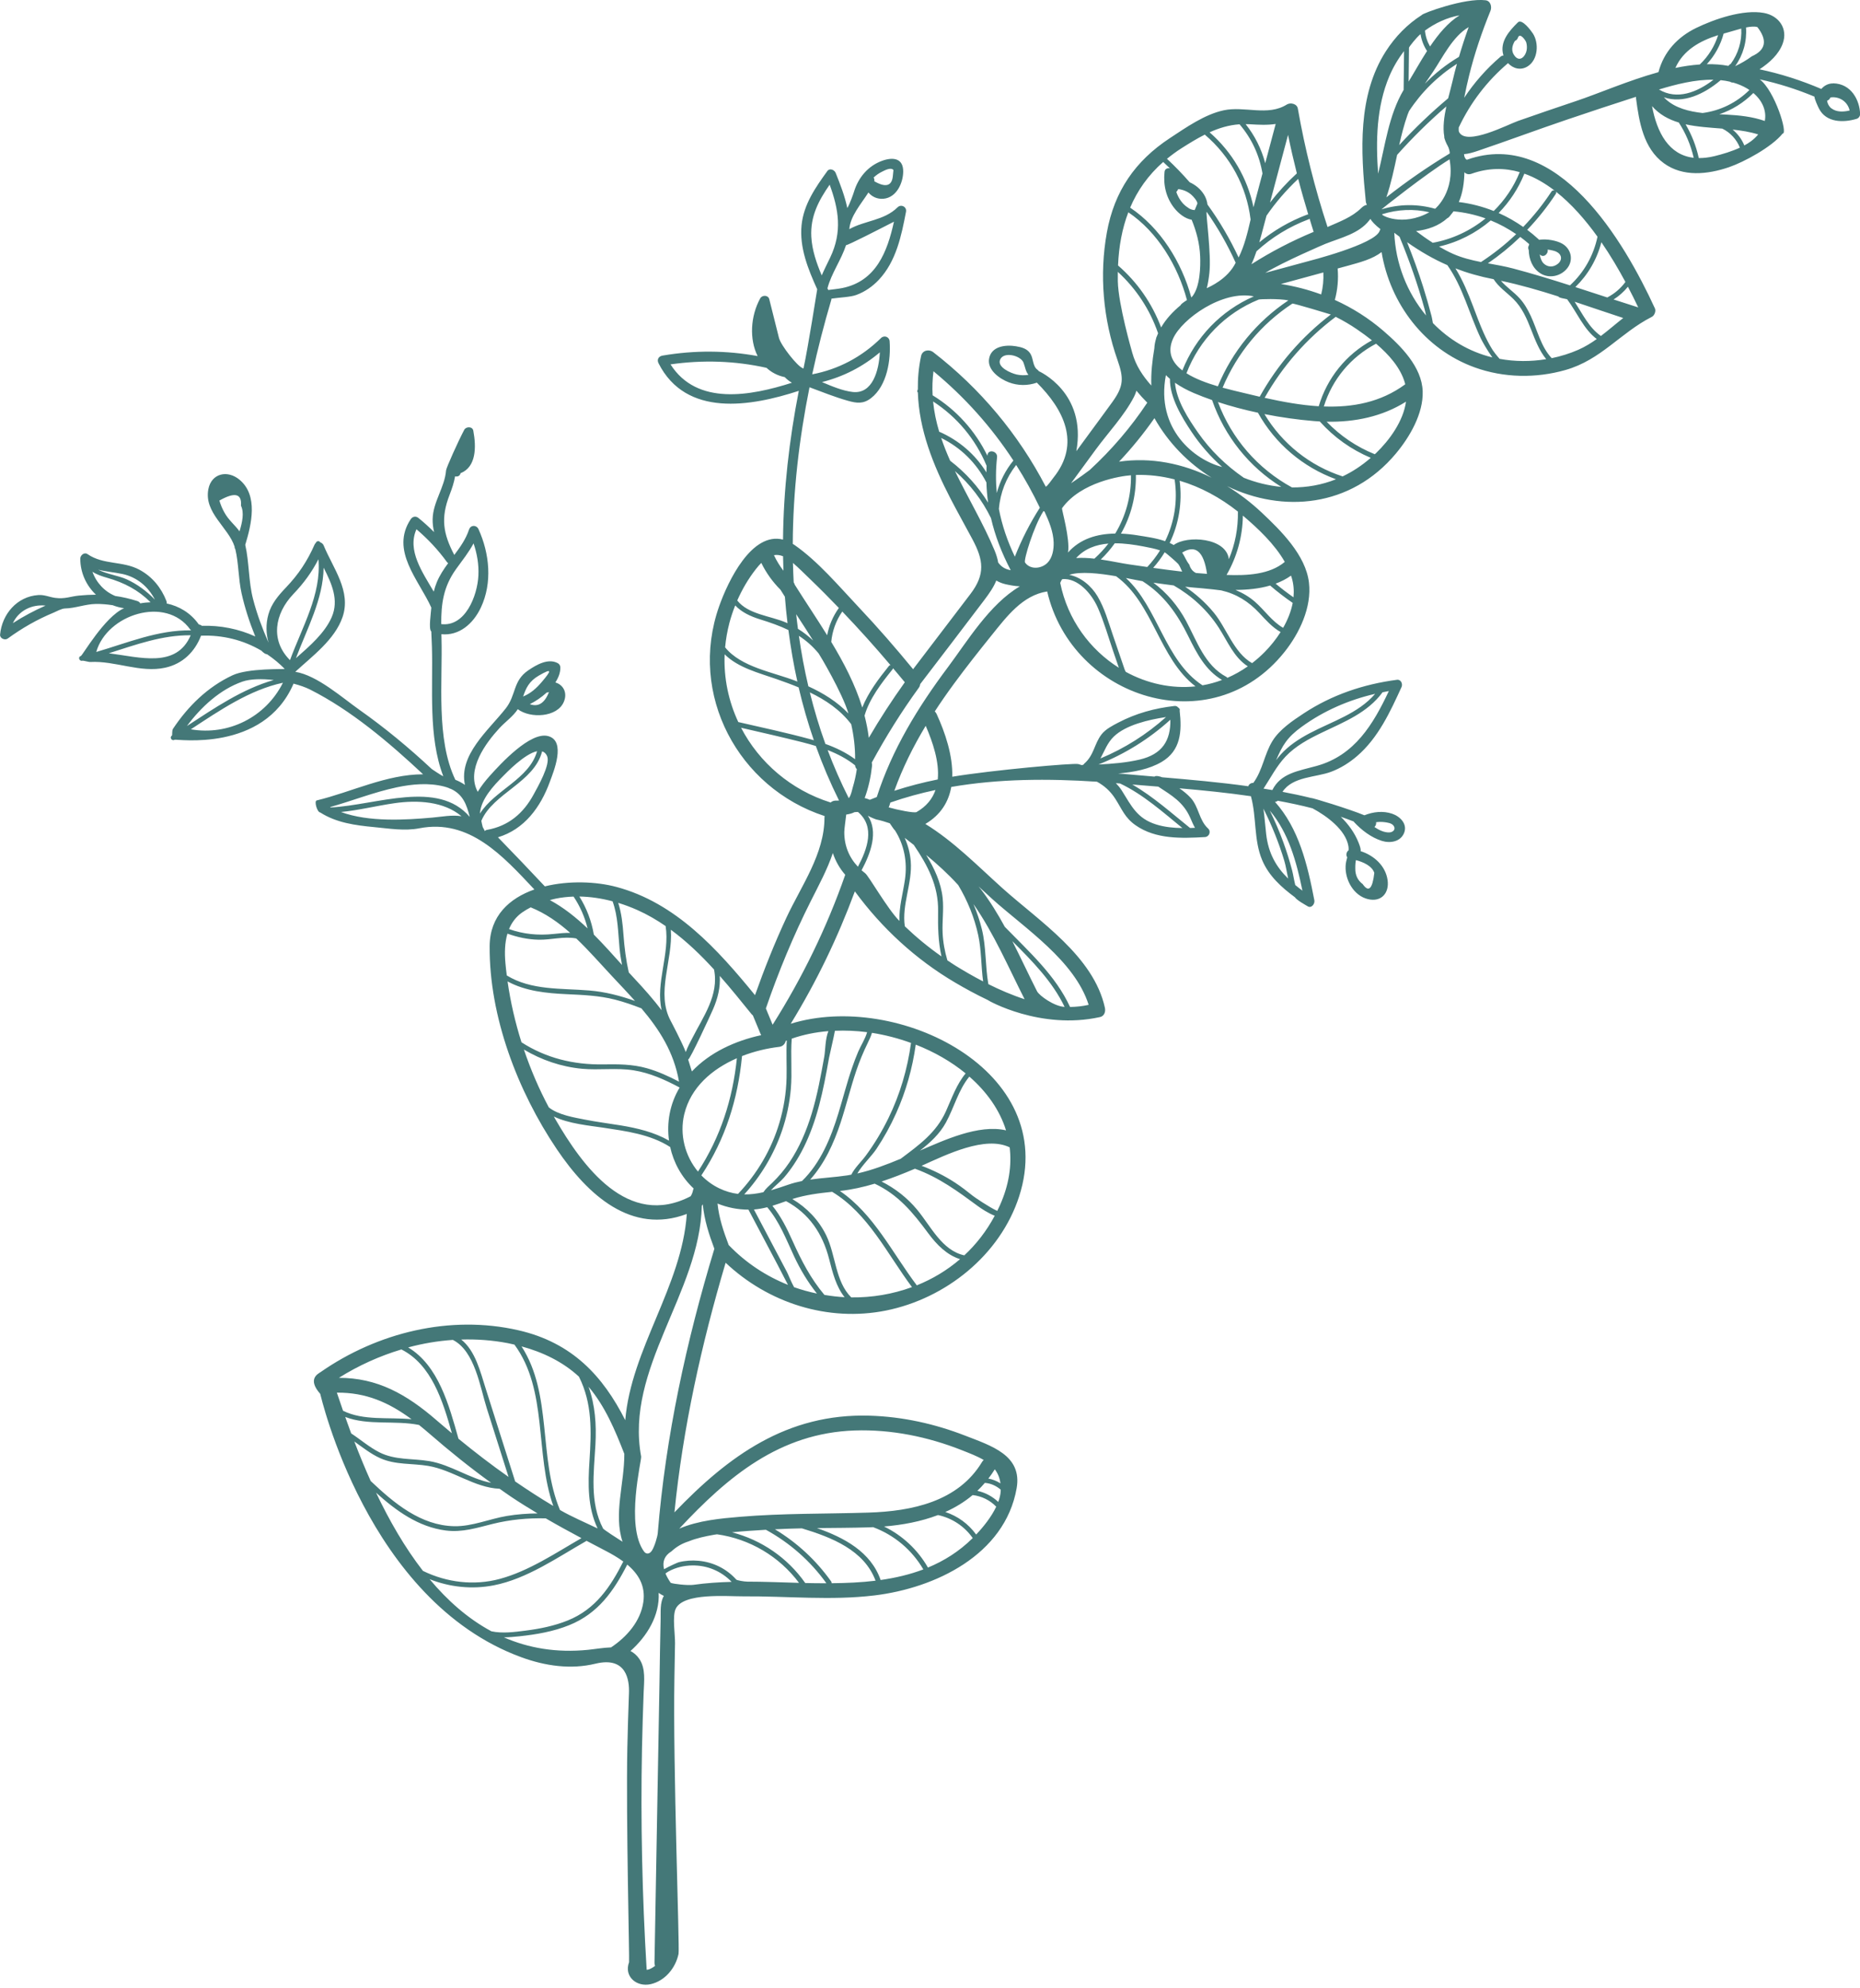
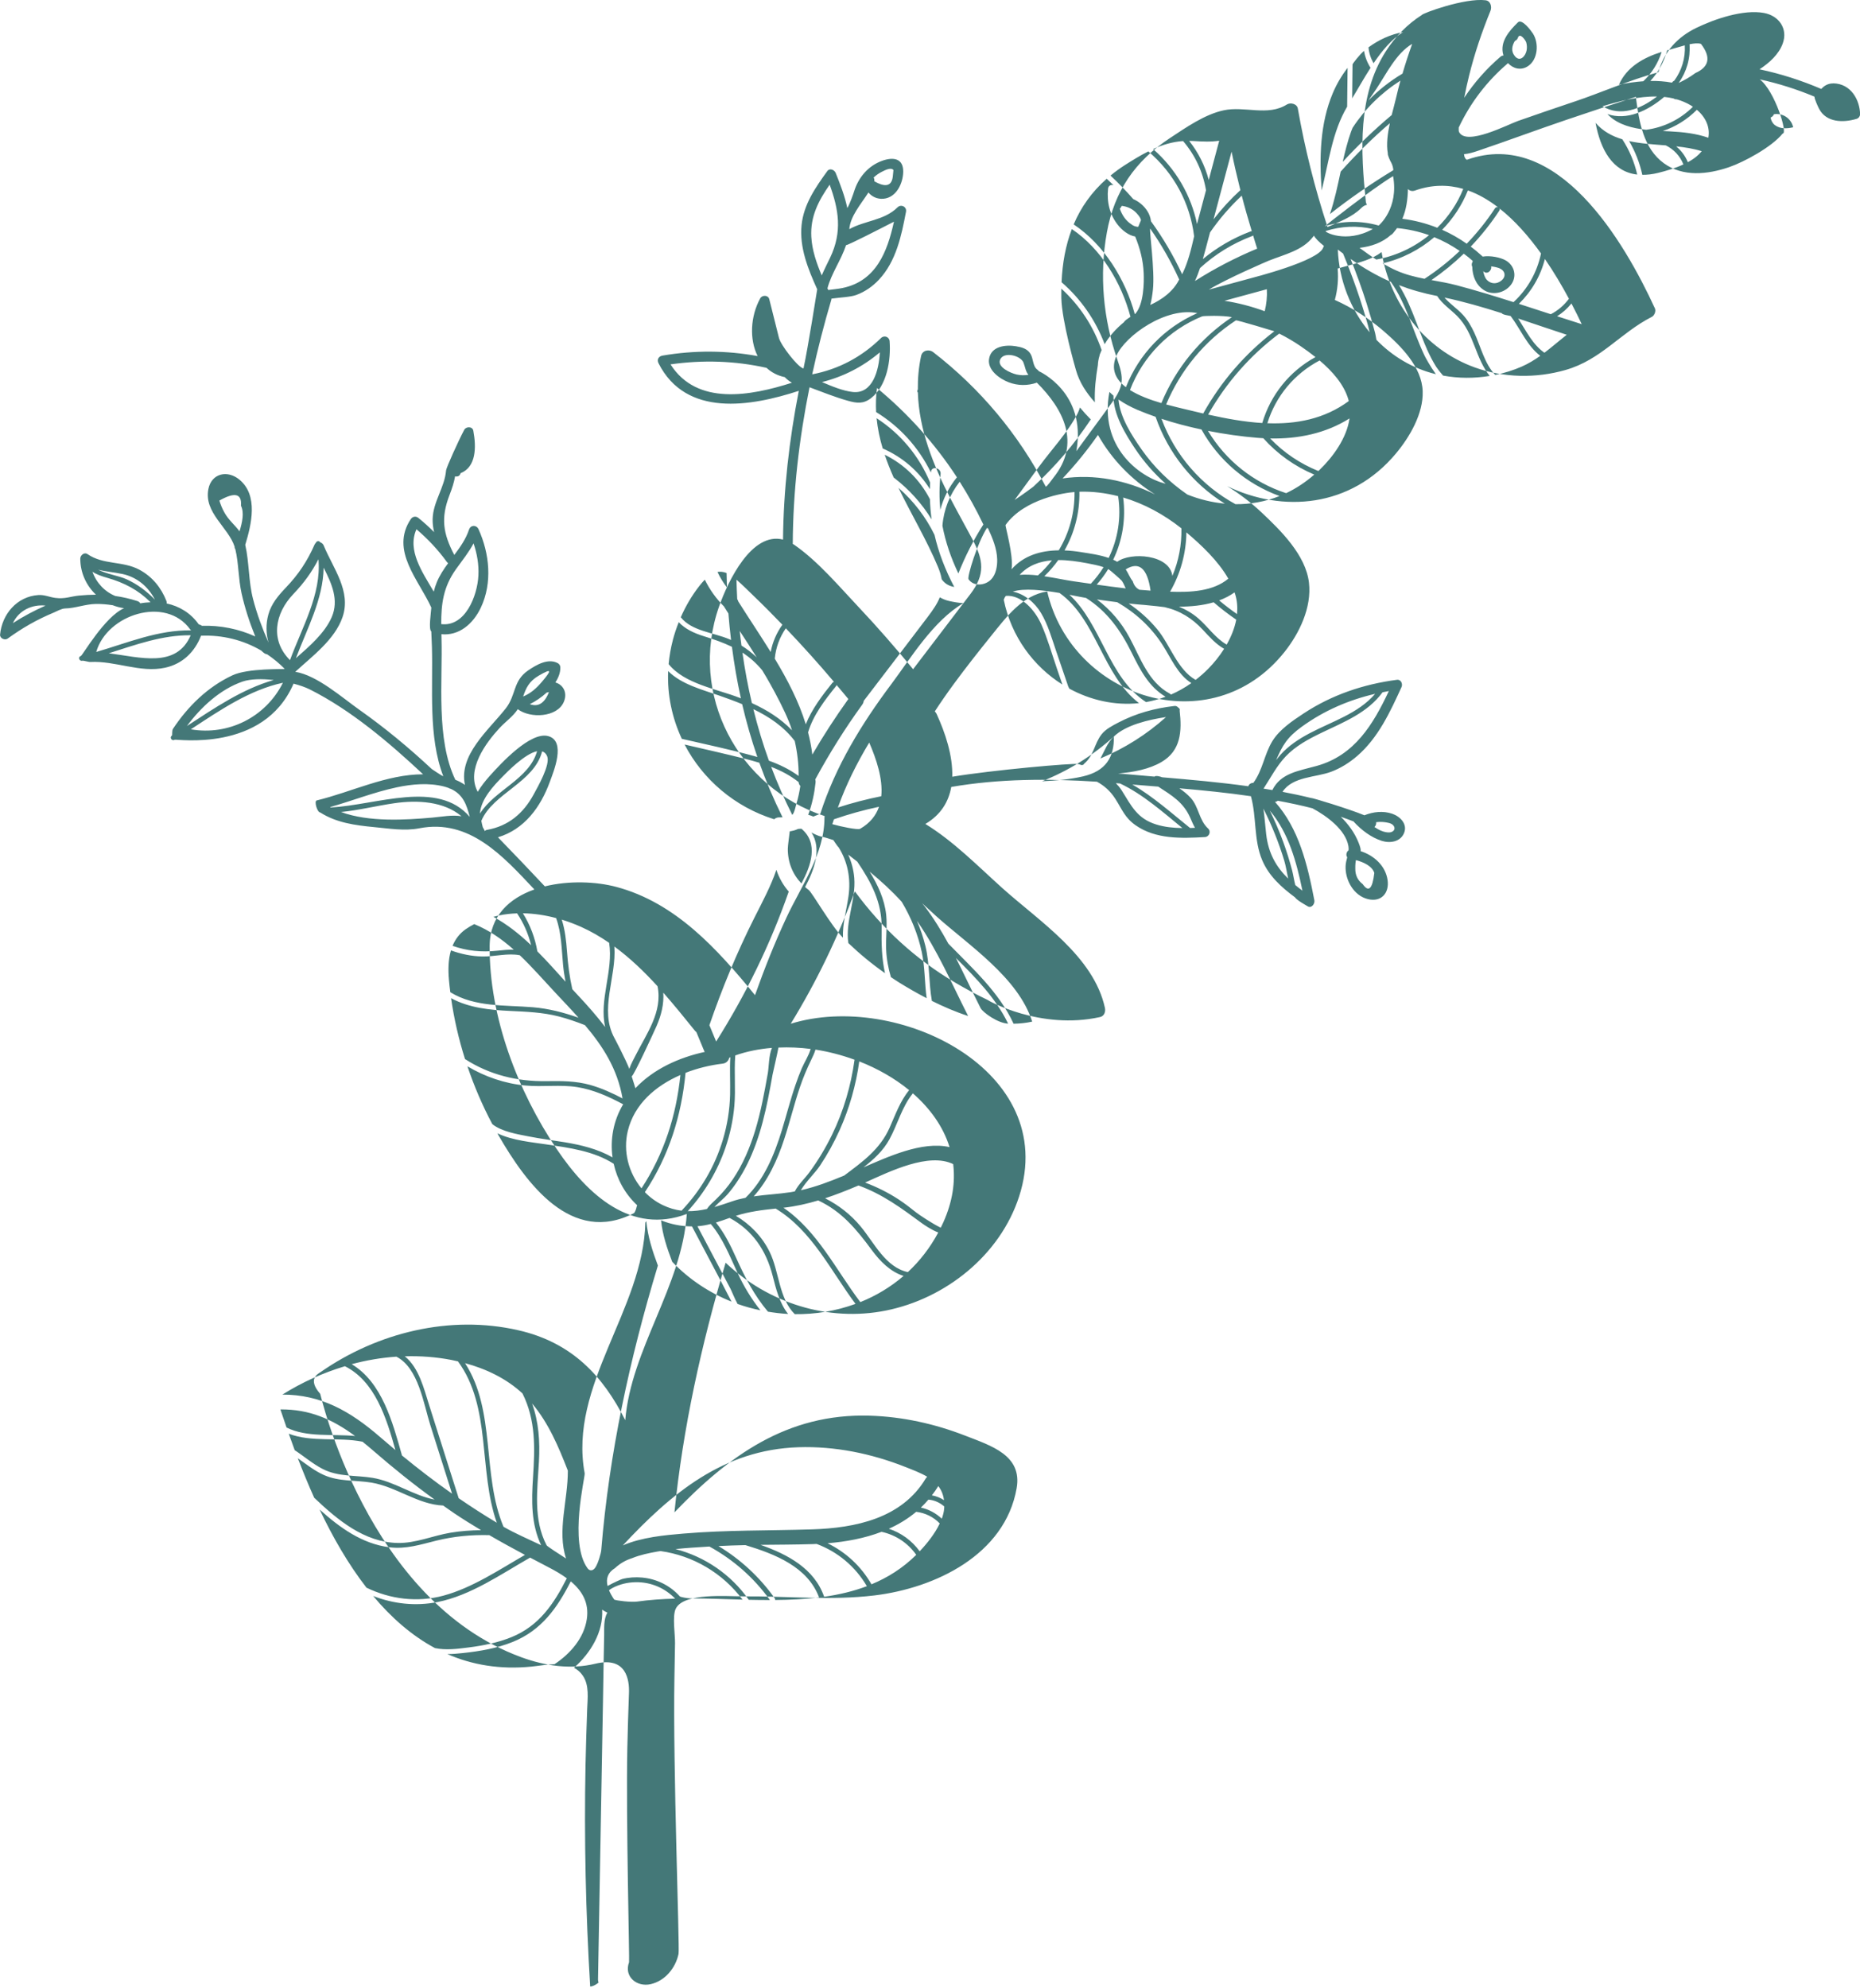
<svg xmlns="http://www.w3.org/2000/svg" fill="none" viewBox="0 0 190 203">
-   <path d="m187.26 8.518c-0.508-0.009-0.924 0.23-1.212 0.566-2.04-0.872-4.142-1.549-6.311-2.006 1.041-0.687 1.971-1.546 2.367-2.625 0.555-1.509-0.372-2.846-1.916-3.13-2.114-0.39-5.064 0.629-6.91 1.525-1.922 0.933-3.319 2.445-3.866 4.52-3.077 0.853-6.089 2.172-8.411 2.949-1.983 0.663-3.961 1.341-5.935 2.033-1.037 0.363-5.264 2.581-6.017 1.138-0.044-0.085-0.053-0.252-0.04-0.464 1.19-2.524 2.872-4.729 5.019-6.561 7e-3 -0.006 8e-3 -0.012 0.014-0.018 0.516 0.556 1.31 0.792 2.039 0.312 1.037-0.682 1.137-2.369 0.5-3.343-0.181-0.276-1.108-1.539-1.528-1.128-0.875 0.855-1.875 1.983-1.493 3.308 7e-3 0.025 0.016 0.048 0.025 0.072-0.103 0.008-0.206 0.039-0.3 0.119-1.445 1.233-2.683 2.644-3.714 4.198 0.147-0.746 0.307-1.491 0.49-2.229 0.559-2.27 1.308-4.478 2.19-6.643 0.165-0.403 0.025-1.019-0.499-1.084-2.113-0.264-6.474 1.334-6.525 1.513-1.442 0.918-2.691 2.186-3.655 3.687-2.903 4.517-2.575 10.246-2.053 15.352 0.014 0.133 0.058 0.243 0.117 0.336-0.178 0.026-0.377 0.125-0.575 0.322-0.954 0.945-2.238 1.404-3.452 1.941-1.301-3.96-2.312-7.983-3.034-12.094-0.087-0.498-0.759-0.64-1.128-0.409-1.942 1.22-4.315 0.132-6.443 0.588-1.953 0.419-3.855 1.759-5.494 2.837-3.56 2.342-5.682 5.43-6.441 9.631-0.787 4.348-0.381 8.863 1.082 13.025 0.659 1.874 0.644 2.68-0.543 4.323-0.738 1.022-1.491 2.035-2.237 3.052-0.474 0.647-0.949 1.294-1.423 1.94 1.085-6.005-3.814-8.161-3.835-8.173-0.031-0.053-0.077-0.104-0.141-0.149-0.494-0.349-0.401-1.135-0.715-1.632-0.329-0.522-0.896-0.663-1.471-0.76-1.056-0.177-2.552-0.016-2.754 1.3-0.174 1.136 1.086 2.026 2.007 2.379 0.951 0.364 1.946 0.358 2.88 0.038 2.736 2.727 4.512 6.193 1.695 9.696-0.148 0.185-0.663 0.941-0.791 0.92-2.8-5.367-6.681-10.007-11.49-13.728-0.432-0.335-1.116-0.2-1.242 0.389-0.248 1.155-0.347 2.295-0.332 3.421-0.072 0.093-0.086 0.227 0.002 0.318 0.122 3.781 1.559 7.395 3.336 10.822 0.724 1.397 1.498 2.766 2.238 4.154 1.129 2.118 1.337 3.569-0.208 5.594-1.951 2.558-3.901 5.116-5.852 7.675-1.78-2.167-3.618-4.282-5.545-6.322-2.016-2.135-4.134-4.662-6.55-6.351-0.066-0.046-0.132-0.084-0.198-0.125 0.023-5.348 0.649-10.724 1.711-15.992 1.294 0.479 2.591 1.005 3.913 1.376 0.916 0.258 1.582 0.347 2.378-0.271 1.637-1.272 2.034-3.906 1.89-5.813-0.034-0.449-0.559-0.63-0.874-0.321-1.977 1.941-4.356 3.197-7.033 3.709 0.557-2.575 1.215-5.123 1.956-7.625 0.011-0.038 0.01-0.072 0.013-0.107 0.934-0.127 1.941-0.157 2.532-0.373 0.883-0.323 1.665-0.867 2.309-1.553 1.771-1.886 2.303-4.493 2.773-6.947 0.096-0.503-0.504-0.806-0.862-0.451-1.368 1.358-3.357 1.346-4.928 2.231 0.098-1.328 1.176-2.537 1.951-3.745 0.356 0.434 0.915 0.702 1.56 0.637 1.311-0.131 1.979-1.597 1.992-2.763 0.015-1.374-1.026-1.514-2.136-1.116-1.456 0.521-2.451 1.719-2.891 3.169-0.061 0.202-0.432 1.259-0.683 1.662-0.256-1.23-0.725-2.433-1.188-3.588-0.126-0.313-0.608-0.525-0.852-0.189-1.212 1.676-2.414 3.4-2.631 5.514-0.235 2.289 0.666 4.505 1.597 6.56-0.021 0.099-0.934 5.956-1.403 8.091-0.027-0.015-0.055-0.03-0.086-0.041-0.544-0.197-2.223-2.316-2.419-3.093-0.329-1.316-0.659-2.631-0.989-3.947-0.11-0.438-0.725-0.446-0.925-0.083-1 1.821-1.123 4.181-0.262 5.892-3.193-0.582-6.447-0.609-9.722-0.048-0.395 0.068-0.592 0.406-0.406 0.774 2.805 5.558 9.421 4.427 14.332 2.823-0.979 5.012-1.563 10.111-1.612 15.189-3.194-0.815-5.612 4.223-6.526 6.813-3.179 9.001 1.951 18.542 10.776 21.418-0.01 0.053-0.017 0.109-0.017 0.167 0.004 3.703-2.376 6.965-3.889 10.214-1.202 2.582-2.254 5.225-3.205 7.907-3.842-4.698-8.098-9.433-14.16-11.052-2.077-0.555-4.857-0.66-7.309-0.057-1.581-1.686-3.179-3.355-4.79-5.012 2.677-0.802 4.351-3.047 5.308-5.684 0.363-0.999 1.693-4.152-0.184-4.649-1.82-0.481-4.857 2.836-5.941 4.042-0.466 0.518-0.903 1.074-1.255 1.656-0.006-0.017-0.005-0.034-0.015-0.05-1.162-2.229 0.826-4.932 2.251-6.471 0.591-0.638 1.379-1.182 1.863-1.923 1.273 0.967 4.039 0.849 4.708-0.763 0.401-0.967-0.109-1.753-0.87-1.968 0.323-0.495 0.522-1.021 0.509-1.548-0.005-0.179-0.112-0.345-0.27-0.427-0.985-0.518-2.159 0.16-3.013 0.742-1.59 1.084-1.202 2.506-2.311 3.905-1.777 2.244-4.804 4.729-4.152 7.791-0.3-0.215-0.633-0.385-0.981-0.525-1.993-4.174-1.286-9.982-1.415-14.522-0.004-0.116-0.006-0.23-0.009-0.343 1.782 0.182 3.234-1.029 4.032-2.721 1.193-2.531 0.885-5.52-0.239-7.998-0.208-0.459-0.804-0.457-0.97 0.037-0.325 0.974-0.904 1.789-1.506 2.589-1.147-2.184-1.399-3.764-0.485-6.127 0.251-0.65 0.452-1.248 0.567-1.901 0.238 0.063 0.495-0.028 0.558-0.319 1.597-0.63 1.622-2.653 1.301-4.346-0.085-0.447-0.737-0.436-0.925-0.083-0.607 1.142-1.833 3.867-1.855 4.14-0.145 1.759-1.331 3.196-1.373 4.969-0.011 0.46 0.049 0.903 0.151 1.335-0.506-0.503-1.033-0.989-1.609-1.451-0.272-0.217-0.599-0.141-0.784 0.138-2.115 3.195 0.822 6.177 2.108 9.022-0.036 0.523-0.296 2.219-0.004 2.435 0.021 0.527 0.048 1.05 0.064 1.56 0.126 4.245-0.395 9.153 1.161 13.22-0.152-0.031-1.182-0.735-1.182-0.735-2.328-2.175-4.777-4.203-7.383-6.042-1.78-1.255-4.316-3.521-6.554-3.883 1.748-1.606 4.041-3.288 4.829-5.588 0.91-2.659-0.972-4.982-1.932-7.321-0.062-0.151-0.199-0.262-0.351-0.314-0.106-0.196-0.404-0.127-0.454 0.071-0.047 0.041-0.09 0.09-0.12 0.16-0.745 1.694-1.644 3.043-2.911 4.372-0.787 0.825-1.507 1.66-1.813 2.78-0.266 0.972-0.236 1.951 0.021 2.863-0.639-1.45-1.188-2.927-1.587-4.467-0.462-1.788-0.385-3.747-0.792-5.52 0.634-2.088 1.348-5.039-0.584-6.649-1.228-1.023-2.861-0.659-3.181 0.946-0.482 2.413 2.047 3.92 2.677 5.891-0.005 0.102 0.024 0.191 0.076 0.26 0.344 1.44 0.306 3.033 0.635 4.501 0.34 1.516 0.819 2.976 1.399 4.405-1.692-0.768-3.552-1.146-5.46-1.087-0.084-0.077-0.197-0.124-0.315-0.136-0.007-0.013-0.007-0.025-0.017-0.038-0.829-1.158-1.991-1.833-3.26-2.107 0.014-0.076 0.013-0.159-0.023-0.253-0.536-1.369-1.455-2.493-2.763-3.194-1.704-0.913-3.672-0.473-5.3-1.594-0.33-0.227-0.736 0.123-0.736 0.462 0.002 1.45 0.619 2.755 1.6 3.683-0.562 0.003-1.133 0.033-1.728 0.09-0.886 0.086-1.425 0.368-2.427 0.237-0.617-0.081-1.085-0.334-1.734-0.29-2.185 0.148-3.71 1.963-3.903 4.04-0.035 0.381 0.488 0.613 0.775 0.405 1.492-1.085 3.001-1.945 4.709-2.656 0.227-0.095 0.804-0.414 1.144-0.419 1.042-0.018 2.087-0.445 3.157-0.461 0.586-0.009 1.157 0.045 1.721 0.131 0.37 0.143 0.759 0.249 1.163 0.304-1.982 0.86-4.26 4.847-4.423 4.885-0.315 0.073-0.164 0.553 0.15 0.479 0.134-0.032 0.629 0.138 0.823 0.127 2.548-0.137 5.1 1.137 7.634 0.586 1.805-0.393 3.043-1.625 3.675-3.271 2.209-0.086 4.325 0.446 6.167 1.53 0.008 0.019 0.361 0.378 0.572 0.362 0.643 0.432 1.251 0.932 1.81 1.5-0.019 0.051-3.731-0.098-5.335 0.652-2.541 1.188-4.54 3.155-6.078 5.463-0.133 0.2-0.046 0.655-0.114 0.698-0.274 0.17-0.003 0.593 0.273 0.422 0.164-0.101 9.078 1.346 12.14-5.696 0.006-0.013 0.004-0.024 0.008-0.036 0.655 0.171 1.241 0.376 1.679 0.597 4.225 2.129 8.099 5.425 11.561 8.662-3.726-9e-4 -7.31 1.808-10.87 2.668-0.279 0.068 0.049 1.212 0.362 1.23 1.646 1.047 3.551 1.31 5.513 1.495 1.532 0.145 3.103 0.413 4.615 0.119 5.114-0.991 8.53 2.827 11.748 6.247-2.564 0.903-4.545 2.709-4.569 5.769-0.058 7.216 2.875 14.846 6.863 20.757 3.173 4.702 7.632 8.732 13.277 6.608-0.509 7.392-5.683 13.782-6.288 21.057-2.272-4.492-5.41-7.921-10.916-9.181-6.985-1.6-14.4 0.229-20.214 4.277-0.25 0.174-1.37 0.692-0.03 2.215 0.034 0.04 4.757 21.117 20.544 26.896 2.445 0.895 5.053 1.27 7.572 0.659 3.195-0.776 3.469 1.718 3.424 2.987-0.068 1.894-0.132 3.788-0.169 5.683-0.14 7.168 0.233 21.665 0.178 21.813-0.545 1.467 0.784 2.563 2.21 2.24 1.471-0.334 2.55-1.663 2.845-3.095 0.126-0.613-0.585-19.099-0.422-28.203 0.021-1.169 0.042-2.338 0.062-3.507 0.016-0.881-0.287-2.741 0.062-3.508 0.772-1.691 5.288-1.275 6.926-1.287 4.462-0.032 8.938 0.444 13.387-0.094 6.184-0.747 13.316-4.13 14.52-10.936 0.599-3.383-2.603-4.346-5.269-5.384-3.103-1.207-6.399-1.933-9.732-2.034-8.475-0.259-14.467 4.15-19.954 9.873 0.871-8.655 2.756-17.153 5.229-25.49 4.336 4.098 10.434 6.07 16.365 4.885 6.104-1.22 11.675-5.657 13.617-11.657 4.158-12.855-12.456-20.995-23.331-17.631 2.631-4.285 4.805-8.798 6.55-13.517 2.757 3.756 6.202 6.933 10.234 9.308 1.019 0.6 2.142 1.216 3.327 1.778 0.018 0.05 5.386 3.096 11.488 1.747 0.424-0.094 0.583-0.539 0.494-0.944-1.155-5.278-6.701-8.831-10.481-12.226-2.488-2.234-4.971-4.777-7.861-6.546 1.598-0.942 2.379-2.283 2.647-3.78 4.88-0.842 9.893-0.86 14.881-0.534 0.721 0.393 1.346 0.922 1.872 1.738 0.697 1.085 0.969 1.93 2.069 2.703 2.063 1.448 4.697 1.346 7.092 1.211 0.435-0.024 0.65-0.573 0.321-0.874-0.93-0.849-0.944-2.208-1.772-3.122-0.334-0.368-0.736-0.688-1.162-0.984 2.425 0.209 4.878 0.454 7.308 0.809 0.597 2.147 0.274 4.469 1.158 6.545 0.683 1.603 1.963 2.758 3.336 3.773 0.206 0.319 1.2 0.852 1.275 0.904 0.403 0.279 0.784-0.226 0.712-0.595-0.707-3.678-1.589-7.33-4.02-10.05 0.104-0.008 0.205-0.046 0.289-0.113 1.194 0.223 2.379 0.468 3.541 0.772 1.457 0.782 3.383 2.189 3.67 3.863 0.025 0.149 0.027 0.285 0.018 0.419-0.23 0.171-0.297 0.514-0.138 0.719-0.076 0.276-0.155 0.564-0.168 0.909-0.055 1.42 0.828 3.018 2.291 3.365 1.367 0.325 2.185-0.637 1.998-1.947-0.21-1.475-1.402-2.52-2.752-2.954 0.025-0.149-0.018-0.379-0.2-0.841-0.399-1.016-1.047-1.91-1.83-2.671 0.444 0.152 0.883 0.314 1.319 0.483 0.012 0.017 0.016 0.034 0.031 0.051 0.769 0.831 1.753 1.587 2.849 1.93 0.844 0.265 1.914 0.095 2.274-0.825 0.355-0.907-0.415-1.674-1.218-1.947-0.938-0.32-1.939-0.203-2.841 0.157-1.583-0.651-5.365-1.809-5.476-1.771-0.953-0.236-1.918-0.44-2.889-0.623 1.016-1.573 3.407-1.465 4.951-2.043 0.992-0.371 1.885-0.934 2.685-1.626 2.151-1.859 3.367-4.505 4.524-7.037 0.142-0.312-0.062-0.787-0.462-0.735-3.418 0.446-6.66 1.537-9.548 3.441-1.128 0.744-2.454 1.632-3.181 2.812-0.837 1.361-0.976 2.94-1.949 4.274-0.229-0.005-0.46 0.126-0.512 0.344-2.939-0.409-5.905-0.669-8.812-0.917-0.071-0.045-0.642-0.22-0.774-0.068-0.864-0.073-1.726-0.147-2.575-0.224-0.377-0.034-0.755-0.062-1.133-0.094 1.593-0.137 3.166-0.438 4.425-1.173 1.991-1.164 2.093-3.159 1.853-5.244 0.052-0.122-0.023-0.249-0.135-0.305-0.092-0.113-0.223-0.191-0.383-0.174-2.019 0.23-3.932 0.748-5.74 1.694-0.607 0.317-1.309 0.671-1.734 1.225-0.738 0.963-0.75 2.106-1.759 2.977-0.035 0.031-0.053 0.063-0.073 0.096-0.047 0.015-0.093 0.03-0.14 0.045-0.013 0-0.026 9e-4 -0.039 0.002-0.116-0.035-0.23-0.071-0.347-0.105-0.444-0.13-8.829 0.621-12.878 1.293 0.067-2.152-0.72-4.499-1.597-6.406-0.049-0.107-0.114-0.193-0.189-0.262 0.622-0.955 1.275-1.892 1.953-2.815 1.241-1.69 2.543-3.335 3.858-4.966 1.54-1.91 3.15-4.078 5.672-4.47 2.537 10.945 16.779 15.526 24.23 6.195 1.539-1.927 2.805-4.574 2.511-7.096-0.33-2.812-2.868-5.311-4.838-7.162-1.084-1.019-2.267-1.922-3.521-2.689 5.659 2.738 12.615 2.211 17.249-3.342 1.404-1.682 2.8-4.07 2.726-6.338-0.081-2.503-2.23-4.638-4.002-6.167-1.508-1.302-3.186-2.361-4.972-3.167 0.285-1.052 0.379-2.123 0.289-3.211 0.35-0.097 0.702-0.19 1.053-0.286 1.26-0.348 2.503-0.673 3.434-1.39 0.867 5.257 4.389 9.928 9.519 11.778 2.965 1.069 6.239 1.125 9.264 0.263 3.643-1.039 5.598-3.785 8.828-5.43 0.261-0.133 0.437-0.584 0.311-0.859-3.132-6.822-9.95-18.465-19.18-15.188-0.113 0.04-0.293-0.244-0.303-0.445-2e-3 -0.043-0.01-0.081-0.017-0.119 0.451-0.031 0.934-0.176 1.423-0.341 3.046-1.032 6.062-2.158 9.109-3.189 2.337-0.791 4.681-1.571 7.032-2.323-3e-3 0.049-2e-3 0.1 5e-3 0.156 0.319 2.402 0.749 5.101 2.846 6.628 1.951 1.421 4.479 1.14 6.64 0.404 1.549-0.528 4.385-2.064 5.492-3.438 0.566 0.04-0.805-4.374-2.339-5.533 1.915 0.418 3.776 1.009 5.589 1.764-0.013 0.21 0.349 1.006 0.471 1.24 0.745 1.427 2.493 1.432 3.837 1.027 0.211-0.064 0.359-0.278 0.353-0.496-0.042-1.41-0.91-3.096-2.744-3.13zm-32.514-4.339c0.135-0.05 0.252-0.153 0.309-0.322 0.201-0.599 0.795 0.283 0.849 0.469 0.072 0.252 0.089 0.532 0.045 0.79-0.102 0.612-0.676 1.262-1.206 0.619-0.415-0.506-0.298-1.054 3e-3 -1.556zm-50.891 34.063c-0.617-0.139-2.021-0.754-1.691-1.521 0.371-0.867 2.106-0.416 2.385 0.304 0.176 0.455 0.211 0.897 0.508 1.249-0.397 0.063-0.803 0.058-1.202-0.032zm-13.978-2.263c-0.095 1.834-0.73 4.287-2.789 4.045-0.997-0.117-2.082-0.566-3.122-1.009 2.184-0.55 4.17-1.563 5.91-3.036zm-0.638-17.85c0.259-0.243 0.556-0.452 0.894-0.614 0.248-0.12 0.875-0.466 1.133-0.151-0.022 0.226-0.045 0.452-0.068 0.677-0.121 0.965-0.75 1.121-1.887 0.468 0.024-0.156-0.008-0.282-0.072-0.379zm2.078 4.508c-0.673 3.058-1.816 6.076-5.278 6.776-0.429 0.086-0.929 0.132-1.435 0.199-0.026-0.058-0.052-0.114-0.079-0.172 0.402-1.533 1.398-2.879 1.897-4.405 0.267-0.019 3.458-1.662 4.895-2.398zm-8.441 1.548c-0.115-2.102 0.756-3.717 1.874-5.328 0.925 2.527 1.312 4.816 0.048 7.453-0.3 0.628-0.604 1.216-0.857 1.813-0.537-1.264-0.99-2.576-1.065-3.939zm-14.382 13.022c3.31-0.473 6.59-0.363 9.804 0.352 0.495 0.455 1.109 0.794 1.865 0.951 0.21 0.22 0.454 0.411 0.73 0.573-4.239 1.352-9.705 2.367-12.399-1.876zm-14.374 34.696c0.587-0.291 1.2-0.703 1.728-1.188 0.075-1e-3 0.152-0.016 0.232-0.056-0.445 1.147-1.099 1.558-1.959 1.244zm0.914-2.913c1.438-0.838 1.268-0.488 0.342 0.607-0.579 0.684-1.155 1.2-1.938 1.524 0.285-0.84 0.59-1.545 1.596-2.131zm-6.659-13.505c0.356 1.055 0.55 2.15 0.493 3.283-0.107 2.113-1.362 5.26-3.796 4.959-0.008-2.036 0.202-3.796 1.522-5.627 0.647-0.896 1.286-1.692 1.781-2.615zm-5.834-1.443c1.172 0.999 2.196 2.086 3.114 3.349 0.037 0.051 0.08 0.085 0.123 0.117-0.447 0.608-0.866 1.234-1.157 1.94-0.129 0.315-0.232 0.637-0.313 0.965-1.182-2.017-2.73-4.222-1.767-6.372zm-41.226 9.589c0.586-1.263 1.905-1.94 3.337-1.792-1.168 0.517-2.273 1.103-3.337 1.792zm11.171-5.025c1.483 0.309 2.668 1.299 3.334 2.623-0.841-0.867-1.798-1.585-2.903-2.085-0.793-0.359-1.998-0.514-2.881-0.973 0.772 0.199 1.566 0.252 2.449 0.436zm-0.716 2.249c-1.091-0.448-1.937-1.361-2.327-2.473 0.44 0.29 0.969 0.467 1.523 0.624 1.716 0.487 3.161 1.242 4.414 2.491-0.351 0.015-0.702 0.046-1.051 0.112-0.059-0.101-0.152-0.186-0.289-0.231-0.775-0.249-1.524-0.418-2.27-0.522zm-0.653 5.85c2.744-0.869 5.463-1.87 8.363-1.837-1.459 3.396-5.173 2.241-8.363 1.837zm-1.285-0.131c1.089-3.847 7.112-5.773 9.601-2.297 0.026 0.037 0.056 0.064 0.087 0.089-3.368-0.055-6.491 1.272-9.689 2.208zm12.579-15.462c1.573-0.89 2.308-0.716 2.204 0.523 0.344 0.704 0.137 1.701-0.149 2.619-0.472-0.652-1.119-1.144-1.549-1.933-0.214-0.384-0.383-0.787-0.506-1.209zm2.35 18.489c0.811-0.283 2-0.301 3.203-0.163-3.188 0.899-6.075 2.876-8.868 4.695 1.44-1.939 3.381-3.734 5.665-4.532zm-5.266 4.87c2.938-1.926 6.008-4.032 9.405-4.754-1.768 3.531-5.594 5.412-9.405 4.754zm13.562-16.508c0.83 1.625 1.586 3.31 0.827 5.054-0.71 1.631-2.253 2.958-3.655 4.189 1.138-3.018 2.786-6.035 2.829-9.242zm-3.092 2.698c1.088-1.139 1.881-2.236 2.564-3.556 0.316 3.593-1.69 6.971-2.906 10.303-2.02-2.006-1.583-4.732 0.342-6.747zm14.214 22.823c-2.758 0.243-6.487 0.48-9.349-0.569 1.832-0.178 3.638-0.638 5.481-0.901 2.344-0.336 5.03-0.188 6.83 1.335-0.94-0.165-2.047 0.054-2.962 0.135zm3.805-0.071c-3.264-3.824-9.495-1.206-14.198-0.963-0.024-0.013-0.049-0.023-0.073-0.036 2.28-0.646 4.496-1.527 6.815-2.019 1.568-0.333 3.252-0.484 4.822-0.086 0.185 0.046 0.352 0.104 0.511 0.165 0.055 0.044 0.117 0.066 0.181 0.074 1.274 0.576 1.634 1.658 1.942 2.865zm1.044-0.384c0.124-1.455 1.387-2.8 2.364-3.782 0.312-0.314 2.194-2.282 3.47-2.541-0.793 2.84-4.324 3.969-5.827 6.357-0.003-0.011-0.005-0.022-0.006-0.034zm0.72 1.708c-0.101 0.018-0.179 0.065-0.233 0.129-0.014-0.046-0.024-0.092-0.054-0.139-0.058-0.091-0.102-0.181-0.149-0.272-0.059-0.213-0.102-0.426-0.144-0.637 1.189-2.823 5.402-3.916 6.209-7.096 0.215 0.066 0.395 0.213 0.513 0.493 0.359 0.855-0.972 3.159-1.383 3.915-1.043 1.92-2.564 3.221-4.759 3.608zm90.819-0.778c0.262-0.036 0.528-0.045 0.798-0.015 0.294 0.034 0.773 0.092 0.969 0.346 0.303 0.392-0.038 0.703-0.434 0.711-0.498 0.011-1.018-0.227-1.501-0.552 0.134-0.127 0.203-0.319 0.168-0.49zm-2.057 3.868c0.759 0.196 1.662 0.611 1.876 1.308-0.188 1.641-0.583 2.021-1.187 1.141-0.515-0.383-0.767-0.918-0.756-1.607-4e-3 -0.371 0.023-0.638 0.067-0.843zm-5.524-13.627c2.26-1.638 4.8-2.731 7.484-3.352-1.726 2.015-4.407 2.816-6.704 4.032-1.084 0.574-2.129 1.259-2.954 2.178-0.164 0.182-0.314 0.374-0.46 0.569 0.651-1.515 1.121-2.331 2.634-3.428zm-1.678 3.065c1.032-1.098 2.381-1.814 3.724-2.458 2.277-1.092 4.661-2.025 6.196-4.117 0.214-0.042 0.427-0.089 0.642-0.126-1.593 3.386-3.488 6.566-7.37 7.644-1.902 0.528-3.662 0.735-4.531 2.466-0.299-0.051-0.598-0.099-0.899-0.147 0.723-1.103 1.332-2.3 2.238-3.263zm1.735 13.682c-0.254-0.19-0.498-0.381-0.731-0.575-0.135-0.525-0.21-1.076-0.325-1.509-0.257-0.975-0.559-1.939-0.904-2.887-0.398-1.095-0.861-2.161-1.371-3.204 1.914 2.261 2.726 5.223 3.331 8.175zm-3.702-5.758c-0.105-0.895-0.162-1.761-0.281-2.617 0.859 1.709 1.578 3.483 2.131 5.321 0.156 0.518 0.255 1.169 0.395 1.822-1.196-1.171-2.012-2.537-2.245-4.526zm-11.027-4.868c1.367 0.895 2.563 1.579 3.268 3.178 0.172 0.388 0.308 0.72 0.485 1.029-0.167 0.007-0.333 0.014-0.5 0.019-1.819-1.456-3.766-3.211-5.902-4.439 0.876 0.071 1.758 0.141 2.649 0.214zm2.466 4.231c-0.903-0.009-1.8-0.095-2.664-0.362-1.957-0.605-2.536-1.887-3.523-3.464-0.18-0.286-0.388-0.53-0.607-0.757 0.142 0.012 0.285 0.021 0.427 0.033 2.324 1.089 4.427 2.964 6.367 4.55zm-6.997-9.347c1.223-1.175 3.525-1.717 5.325-1.984-1.99 1.784-4.243 3.203-6.698 4.225 0.419-0.774 0.706-1.599 1.373-2.241zm5.769-1.712c0.038 2.115-0.813 3.529-3.159 4.073-1.349 0.313-2.771 0.429-4.182 0.496 2.703-1.071 5.177-2.609 7.341-4.57zm29.483-67.689c-1.294 0.769-2.458 1.691-3.488 2.75 0.276-0.402 0.556-0.802 0.825-1.204 1.006-1.502 2.02-3.629 3.652-4.581-0.36 1.001-0.691 2.013-0.989 3.034zm-3.473-2.682c1.054-0.772 2.248-1.325 3.532-1.558-1.176 0.731-2.155 1.91-3.015 3.184-0.292-0.511-0.468-1.061-0.517-1.625zm-0.455 0.359c0.095 0.604 0.316 1.19 0.665 1.73-0.689 1.07-1.302 2.177-1.88 3.12 0.013-1.153 0.025-2.306 0.038-3.459 1e-3 -0.08 0.731-1.022 1.177-1.391zm-3.19 4.311c0.385-0.912 0.896-1.782 1.507-2.573-0.015 1.321-0.029 2.641-0.043 3.961-1.529 2.587-1.872 5.636-2.606 8.556-0.24-3.367-0.176-6.819 1.142-9.944zm5.96 7.093c0.123 0.195 0.243 0.659 0.209 0.788-2.248 1.359-4.404 2.85-6.468 4.475 0.485-1.426 0.788-2.882 1.1-4.335 1.565-1.757 3.239-3.408 5.024-4.944-0.225 1.051-0.375 2.159-0.209 3.066-0.041 0.18 0.251 0.801 0.344 0.95zm0.196 1.385c0.597 3.305-1.431 5.015-1.475 5.048-1.792-0.509-3.655-0.497-5.482 0.061 0.042-0.053 4.594-3.664 6.957-5.109zm-1.716 8.522c-0.585-0.374-1.152-0.776-1.707-1.195 1.184-0.144 2.31-0.515 3.214-1.332 0.121-0.016 0.336-0.334 0.386-0.391 0.083-0.095 0.154-0.195 0.227-0.295 1.131 0.104 2.226 0.35 3.272 0.721-1.545 1.26-3.4 2.133-5.392 2.492zm5.923-2.284c0.912 0.368 1.778 0.842 2.597 1.401-1.101 1.054-2.303 2.003-3.591 2.847-0.972-0.192-1.935-0.427-2.86-0.836-0.494-0.217-0.965-0.473-1.428-0.743 1.962-0.449 3.772-1.378 5.282-2.668zm-20.705-8.735c0.267 1.319 0.572 2.627 0.899 3.93-1.003 0.919-1.916 1.914-2.743 2.984 0.615-2.305 1.231-4.61 1.844-6.914zm3.384 16.294c-1.332-0.49-2.71-0.849-4.115-1.067 1.445-0.39 2.89-0.786 4.335-1.18 0.039 0.757-0.036 1.513-0.22 2.247zm0.985 2.046c-2.983 2.284-5.438 5.119-7.267 8.397-0.54-0.124-1.076-0.253-1.605-0.381-0.577-0.139-1.353-0.316-2.183-0.543 1.479-3.516 3.923-6.484 7.127-8.586 0.084-0.054 3.888 1.095 3.928 1.113zm-4.335-1.44c-3.231 2.158-5.721 5.193-7.206 8.775-1.12-0.329-2.293-0.756-3.205-1.333 1.31-3.426 3.97-6.139 7.37-7.523 0.139-0.056 2.091-0.114 3.041 0.081zm-8.351-9.048c1.145 1.631 2.136 3.37 2.966 5.202-0.828 1.687-2.667 2.451-2.952 2.601 0.136-0.523 0.213-1.066 0.267-1.553 0.214-1.933-0.375-6-0.281-6.25zm-1.932-0.441c-0.56-0.359-0.943-0.941-1.168-1.585 0.023-0.025 0.05-0.043 0.071-0.075 0.044-0.072 0.088-0.144 0.132-0.216 0.501 0.062 0.968 0.249 1.352 0.591 0.189 0.169 0.578 0.599 0.606 0.875-0.093 0.226-0.187 0.453-0.28 0.678-0.273-0.013-0.512-0.102-0.713-0.269zm6.751 9.078c-3.356 1.47-5.946 4.159-7.297 7.563-1.046-0.799-1.584-1.851-0.949-3.255 0.915-2.025 5.07-4.976 8.246-4.309zm5.446-8.348c-1.795 0.679-3.428 1.627-4.885 2.833 0.078-0.27 0.152-0.541 0.226-0.811 0.172-0.637 0.339-1.276 0.51-1.913 0.944-1.371 2.027-2.62 3.239-3.758 0.314 1.219 0.663 2.43 1.028 3.637-0.035-0.006-0.074-0.004-0.118 0.013zm0.25 0.411c0.139 0.45 0.27 0.902 0.417 1.35-2.222 0.926-4.339 2.023-6.357 3.307 0.2-0.423 0.367-0.868 0.519-1.322 1.556-1.423 3.327-2.511 5.322-3.267 0.042-0.016 0.073-0.04 0.099-0.068zm-6.157-9.641c0.962 0.059 1.843 0.106 2.696-0.028-0.356 1.335-0.713 2.671-1.069 4.007-0.387-1.463-1.057-2.802-2.001-3.988 0.125 9e-4 0.248 9e-4 0.374 0.008zm-0.997 0.006c1.233 1.439 2.025 3.139 2.344 5.023-0.281 1.057-0.563 2.113-0.845 3.17-0.024 0.091-0.047 0.188-0.071 0.282-0.622-2.966-2.173-5.632-4.486-7.654 0.964-0.439 1.968-0.744 3.058-0.821zm-5.945 2.457c0.798-0.507 1.586-0.994 2.395-1.401 2.619 2.225 4.267 5.281 4.68 8.673-0.298 1.297-0.629 2.692-1.224 3.873-0.892-1.908-1.952-3.717-3.182-5.408-0.039-0.357-0.168-0.717-0.356-1.017-0.358-0.575-0.871-0.99-1.459-1.254-0.729-0.836-1.504-1.635-2.32-2.398 0.456-0.373 0.939-0.732 1.466-1.068zm-1.853 1.392c0.232 0.217 0.465 0.432 0.69 0.655-0.249-0.063-0.518 0.035-0.553 0.362-0.142 1.344 0.159 2.651 1.019 3.721 0.413 0.515 1.064 1.047 1.752 1.163v0.002c0.495 1.206 0.813 2.428 0.868 3.741 0.04 0.956 0.019 3.149-0.848 4.141-0.014 0.009-0.039 0.024-0.06 0.037-0.984-3.605-3.151-7.087-6.244-9.159 0.742-1.749 1.844-3.315 3.376-4.664zm-3.563 5.139c2.993 2.022 5.062 5.464 5.99 8.962-0.31 0.199-0.637 0.426-0.647 0.527-0.807 0.664-1.499 1.418-1.991 2.265-0.931-2.458-2.421-4.609-4.402-6.326 0.083-1.945 0.415-3.763 1.05-5.428zm-1.073 7.036c-7e-3 -0.322-6e-3 -0.639 0-0.955 1.876 1.719 3.275 3.841 4.116 6.277-0.02 0.045-0.043 0.088-0.061 0.134-0.022 0.051-0.037 0.1-0.056 0.151-0.04 0.07-0.073 0.148-0.09 0.242-3e-3 0.015-5e-3 0.029-8e-3 0.044-0.1 0.332-0.156 0.651-0.168 0.955-0.213 1.27-0.358 2.538-0.31 3.808-0.865-0.968-1.583-2.034-1.943-3.336-0.053-0.191-1.427-4.931-1.48-7.319zm-0.313 26.762c0.975-0.005 1.982 0.14 2.935 0.323 0.61 0.116 1.174 0.223 1.692 0.403-0.374 0.602-0.811 1.169-1.304 1.695-0.608-0.087-1.216-0.175-1.823-0.262-0.816-0.117-1.855-0.348-2.927-0.506 0.533-0.508 1.007-1.063 1.427-1.652zm-2.079 1.568c-0.636-0.071-1.271-0.106-1.867-0.059 0.887-0.973 2.049-1.378 3.297-1.481-0.424 0.551-0.902 1.066-1.43 1.54zm7.178-0.648c0.185 0.089 1.327 1.101 1.397 1.204 0.162 0.236 0.271 0.505 0.389 0.769-0.989-0.113-1.974-0.245-2.959-0.385 0.44-0.498 0.833-1.029 1.173-1.587zm-2.751-1.73c-0.57-0.092-1.145-0.154-1.713-0.176 1.029-1.803 1.561-3.869 1.523-5.992 1.34-0.042 2.666 0.123 3.956 0.454 0.336 2.185-0.021 4.377-0.967 6.308-0.914-0.321-1.946-0.455-2.799-0.592zm-1.908-7.525c1.313-1.391 2.514-2.869 3.615-4.441 1.423 2.525 3.469 4.602 5.838 6.076-2.937-1.448-6.181-2.111-9.453-1.635zm-2.386-1.232c1.272-1.735 2.928-3.479 3.916-5.396 0.107-0.21 0.183-0.414 0.243-0.617 0.347 0.423 0.718 0.829 1.108 1.221-1.685 2.537-3.637 4.806-5.876 6.873-0.086 0.079-1.33 0.979-1.907 1.351l2.516-3.433zm-3.437 5.982c1.934-2.687 6.056-3.294 7.04-3.361 0.033 2.128-0.534 4.177-1.608 5.952-1.846 0.022-3.58 0.53-4.822 1.935 0.228-1.43-0.678-4.43-0.61-4.525zm-13.136-13.983c3.192 2.636 5.925 5.691 8.165 9.118-0.802 0.983-1.375 2.111-1.698 3.321-0.111-1.187-0.11-2.4 0.03-3.654 0.071-0.637-0.908-0.867-0.98-0.225-3e-3 0.024-3e-3 0.048-5e-3 0.072-1.253-2.563-3.174-4.69-5.599-6.176-0.043-0.797-0.019-1.614 0.087-2.455zm-0.039 3.084c2.437 1.581 4.336 3.841 5.464 6.562 1e-3 0.003 3e-3 0.004 4e-3 0.005-0.013 0.226-0.017 0.449-0.022 0.673-1.151-1.849-2.811-3.273-4.824-4.154-0.299-1.003-0.518-2.029-0.622-3.086zm0.83 3.729c1.998 0.984 3.581 2.538 4.618 4.54 0.021 0.697 0.077 1.385 0.172 2.063-1.004-1.629-2.302-3.073-3.858-4.265-0.005-0.004-0.01-0.004-0.015-0.007-0.342-0.768-0.653-1.543-0.918-2.331zm5.442 11.459c-1.165-2.783-2.746-5.402-4.037-8.08 1.549 1.357 2.791 2.981 3.68 4.804 0.417 1.811 1.097 3.571 2.015 5.317-0.019-0.004-0.037-0.005-0.055-0.008-0.57-0.115-0.926-0.368-1.224-0.772-0.065-0.385-0.186-0.798-0.379-1.26zm-10.359 12.055c0.4 0.477 0.806 0.949 1.2 1.431-1.315 1.838-2.544 3.724-3.679 5.671-0.094-0.772-0.244-1.525-0.435-2.265 0.509-1.738 1.716-3.309 2.865-4.734 0.027-0.034 0.042-0.069 0.05-0.103zm-0.268-0.32c-0.054 0.005-0.109 0.028-0.154 0.085-1.049 1.301-2.115 2.713-2.725 4.247-0.721-2.349-1.871-4.552-3.168-6.701 0.104-1.11 0.481-2.169 1.128-3.101 1.694 1.773 3.336 3.596 4.92 5.47zm-9.959-10.435c0.624 0.541 1.212 1.136 1.804 1.705 0.983 0.944 1.94 1.913 2.885 2.893-0.602 0.844-1.007 1.789-1.195 2.785-1.075-1.733-2.226-3.436-3.308-5.155-0.018-0.083-0.058-0.164-0.111-0.242-0.035-0.662-0.06-1.323-0.075-1.986zm2.062 7.925c-0.479-0.45-0.995-0.851-1.553-1.197-0.064-0.497-0.127-0.994-0.179-1.492 0.583 0.891 1.167 1.786 1.732 2.689zm-3.073-8.606c0.006 0.493 0.021 0.985 0.038 1.478-0.377-0.493-0.703-1.02-0.968-1.587 0.292-0.054 0.601-0.022 0.93 0.11zm3.634 9.923c0.079 0.096 2.426 4.02 3.046 6.138-1.152-1.206-2.569-2.081-4.095-2.779-0.402-1.704-0.721-3.423-0.967-5.154 0.722 0.465 1.391 1.04 2.016 1.795zm3.901 11.818c-0.093 0.616-0.223 1.225-0.403 1.823-0.097 0.323-0.179 0.842-0.395 1.104-0.008 0.01-0.02 0.017-0.03 0.026-0.81-1.609-1.529-3.244-2.153-4.904 1.003 0.389 1.955 0.882 2.804 1.56 0.012 0.163 0.08 0.291 0.176 0.39zm-3.21-2.577c-0.626-1.731-1.151-3.488-1.591-5.263 1.623 0.78 3.111 1.783 4.227 3.245 0.259 1.152 0.409 2.341 0.399 3.578-0.925-0.676-1.954-1.175-3.035-1.56zm-7.11-17.839c0.185-0.236 0.371-0.454 0.561-0.646 0.5 1.018 1.153 1.935 1.965 2.743 0.004 0.006 0.005 0.012 0.009 0.019 0.144 0.231 0.29 0.462 0.437 0.692 0.068 0.905 0.163 1.808 0.27 2.708-0.056-0.025-0.11-0.053-0.167-0.077-1.626-0.694-3.846-0.824-4.969-2.248 0.499-1.137 1.132-2.216 1.894-3.191zm-2.706 5.519c0.162-0.618 0.366-1.226 0.604-1.823 0.652 0.694 1.556 1.117 2.529 1.42 1.05 0.326 2.011 0.66 2.904 1.093 0.231 1.768 0.529 3.525 0.917 5.266-0.051-0.02-0.102-0.043-0.153-0.063-2.295-0.898-5.599-1.402-7.229-3.435 0.074-0.815 0.214-1.636 0.43-2.458zm-0.477 3.169c1.373 1.371 3.496 1.899 5.295 2.528 0.756 0.265 1.518 0.541 2.264 0.85 0.425 1.819 0.941 3.62 1.554 5.397-0.112-0.033-0.222-0.067-0.334-0.097-2.437-0.667-4.92-1.194-7.384-1.761-0.993-2.124-1.497-4.483-1.395-6.917zm2.733 36.721c0.046 0.057 0.098 0.104 0.151 0.146 0.261 0.63 0.522 1.26 0.783 1.89 0.019 0.047 0.044 0.09 0.07 0.13-2.645 0.575-5.234 1.748-7.083 3.707-0.027-0.114-0.35-1.1-0.379-1.213 0.209-0.037 2.31-4.605 2.546-5.15 0.48-1.103 0.756-2.23 0.683-3.393 1.124 1.276 2.19 2.598 3.229 3.883zm-3.817-4.537c0.532 2.616-1.119 4.831-2.241 7.051-0.157 0.312-0.458 0.842-0.643 1.38-0.407-1.038-1.479-3.07-1.524-3.152-1.574-2.884 0.227-6.213-0.003-9.338 1.603 1.176 3.055 2.572 4.411 4.059zm-9.786-6.805c0.666 0.204 1.317 0.449 1.945 0.728 1.023 0.454 1.982 1.014 2.896 1.641 0.449 2.854-1.048 5.816-0.405 8.599-0.833-1.099-1.77-2.16-2.779-3.238-0.193-0.206-0.386-0.416-0.579-0.627-0.285-1.257-0.446-2.53-0.542-3.844-0.082-1.127-0.203-2.211-0.535-3.259zm-0.577-0.158c0.562 1.542 0.557 3.186 0.715 4.82 0.055 0.567 0.144 1.125 0.25 1.679-0.934-1.039-1.882-2.1-2.879-3.102-0.24-1.395-0.735-2.695-1.478-3.886 1.141 0.018 2.284 0.192 3.392 0.489zm-5.82-0.271c0.606-0.126 1.221-0.191 1.837-0.211 0.668 1.004 1.147 2.088 1.429 3.251-1.178-1.12-2.438-2.131-3.848-2.893 0.194-0.052 0.389-0.107 0.582-0.147zm-3.412 1.406c0.273-0.192 0.566-0.362 0.868-0.519 1.522 0.617 2.835 1.543 4.04 2.611-0.552-0.018-1.119 0.045-1.7 0.107-1.574 0.17-3.08 0.023-4.553-0.499 0.272-0.658 0.698-1.246 1.345-1.701zm-1.716 5.142c-0.088-0.994-0.07-2.036 0.208-2.975 1.029 0.369 2.091 0.597 3.196 0.62 1.256 0.026 2.604-0.375 3.837-0.126 1.272 1.21 2.44 2.555 3.631 3.827 0.806 0.861 1.607 1.699 2.365 2.55-1.506-0.529-3.044-0.934-4.669-1.068-2.854-0.236-5.928 3e-3 -8.427-1.535-0.056-0.43-0.104-0.862-0.142-1.293zm0.221 1.903c1.837 0.995 3.952 1.207 6.059 1.304 1.657 0.076 3.302 0.143 4.917 0.555 0.921 0.235 1.815 0.548 2.698 0.893 1.832 2.162 3.321 4.471 3.84 7.484-1.054-0.551-2.138-1.047-3.285-1.372-1.48-0.418-2.958-0.415-4.484-0.392-3.011 0.045-5.828-0.648-8.323-2.256-0.642-2.03-1.122-4.112-1.423-6.216zm1.667 6.956c1.807 1.072 3.811 1.761 5.927 1.962 1.756 0.166 3.533-0.115 5.282 0.161 1.672 0.264 3.22 0.965 4.702 1.757-1 1.662-1.343 3.585-1.086 5.421-1.508-0.86-3.209-1.271-4.949-1.557-1.211-0.199-2.43-0.349-3.634-0.588-1.067-0.211-2.726-0.472-3.695-1.249-1.009-1.89-1.856-3.871-2.546-5.907zm3.184 7.06c-0.042-0.074-0.082-0.148-0.124-0.222 1.517 0.743 3.654 0.93 4.972 1.13 2.387 0.363 4.864 0.671 6.911 1.985 0.351 1.591 1.159 3.081 2.396 4.233-0.023 0.048-0.042 0.1-0.053 0.154-0.052 0.255-0.127 0.454-0.252 0.642-0.002 1e-3 -0.005 2e-3 -0.007 3e-3 -6.397 3.319-11.018-3.041-13.843-7.925zm7.075 34.224c0.015 3.03-1.116 6.133-0.181 8.975-0.636-0.396-1.937-1.253-1.986-1.347-1.39-2.664-0.941-5.677-0.784-8.555 0.113-2.076-0.026-4.036-0.699-5.922 1.68 1.983 2.711 4.432 3.651 6.849zm-4.635-7.882c1.375 2.735 1.274 5.584 1.077 8.591-0.155 2.373-0.203 4.729 0.829 6.907-1.351-0.645-2.695-1.221-3.766-1.84-0.027-0.016-0.052-0.032-0.079-0.048-2.23-5.324-0.755-11.805-3.924-16.7 2.157 0.585 4.214 1.564 5.863 3.09zm-7.271-3.422c0.229 0.044 0.456 0.098 0.683 0.15 3.435 4.67 2.075 11.134 3.967 16.474-1.33-0.792-2.624-1.631-3.894-2.502-1.002-3.158-2.005-6.315-3.007-9.473-0.55-1.73-1.05-3.855-2.501-5.017 1.582-0.048 3.174 0.066 4.752 0.368zm-5.607-0.331c2.255 1.14 2.784 4.842 3.462 6.978 0.742 2.337 1.484 4.675 2.226 7.013-1.755-1.232-3.455-2.538-5.117-3.901-0.963-3.435-2.051-7.476-5.137-9.323 1.495-0.402 3.024-0.663 4.566-0.767zm-5.257 0.975c3.065 1.539 4.231 5.244 5.157 8.561-0.517-0.431-1.031-0.866-1.54-1.308-3.122-2.712-6.107-4.361-10.006-4.354 1.989-1.25 4.147-2.227 6.389-2.899zm-6.593 4.412c2.976-0.029 5.304 0.998 7.629 2.713-2.372-0.227-4.92 0.169-6.998-0.866-0.218-0.623-0.43-1.242-0.631-1.847zm0.856 2.48c2.329 0.898 5.06 0.324 7.535 0.817 0.365 0.292 0.732 0.599 1.103 0.921 2.02 1.754 4.099 3.426 6.263 4.989-2.166-0.409-4.121-1.855-6.327-2.219-1.726-0.286-3.496-0.082-5.103-0.905-1.028-0.527-1.901-1.29-2.864-1.921-0.21-0.566-0.41-1.124-0.608-1.682zm0.924 2.503c0.861 0.612 1.688 1.277 2.655 1.711 1.552 0.697 3.246 0.509 4.884 0.783 2.538 0.425 4.736 2.234 7.308 2.337 0.384 0.268 0.763 0.543 1.153 0.805 0.894 0.599 1.803 1.163 2.72 1.711-1.044 0.011-2.086 0.086-3.121 0.259-1.795 0.298-3.56 1.086-5.395 1.048-3.426-0.071-6.146-2.359-8.53-4.617-0.605-1.343-1.156-2.696-1.672-4.037zm2.226 5.234c2.049 1.847 4.329 3.504 7.129 3.859 1.691 0.214 3.175-0.277 4.798-0.678 1.779-0.439 3.588-0.609 5.407-0.561 1.2 0.698 2.417 1.365 3.645 2.018-2.656 1.529-5.383 3.365-8.334 4.161-2.641 0.713-5.428 0.37-7.857-0.816-1.863-2.399-3.437-5.146-4.788-7.983zm5.468 8.83c2.071 0.816 4.337 1.059 6.553 0.627 3.4-0.663 6.5-2.846 9.482-4.543 0.646 0.342 1.293 0.682 1.945 1.02 0.62 0.322 1.243 0.681 1.805 1.093-1.307 2.585-2.829 4.871-5.67 6.016-1.382 0.558-2.857 0.855-4.329 1.041-1.143 0.146-2.347 0.306-3.471 0.068-2.4-1.289-4.487-3.137-6.314-5.322zm18.536 6.964c-0.813 0.026-1.647 0.179-2.369 0.25-3.221 0.321-6.065-0.18-8.586-1.277 0.522-2e-3 1.05-0.048 1.579-0.105 1.732-0.184 3.483-0.484 5.106-1.14 2.953-1.192 4.553-3.496 5.923-6.182 1.127 0.942 1.893 2.159 1.64 3.849-0.293 1.959-1.693 3.54-3.293 4.605zm5.062-2.868c-0.055 2.171-0.077 4.342-0.116 6.513-0.17 9.52-0.34 19.039-0.51 28.558-0.002 0.12 0.019 0.224 0.058 0.313-0.204 0.163-0.434 0.31-0.686 0.379-0.028 7e-3 -0.094 0.016-0.172 0.024-0.453-7.536-0.625-15.084-0.476-22.633 0.037-1.895 0.101-3.789 0.169-5.683 0.04-1.112 0.23-2.433-0.438-3.419-0.253-0.373-0.563-0.633-0.906-0.815 1.711-1.523 3.002-3.66 2.876-5.935 0.163 0.114 0.337 0.22 0.53 0.307 9e-4 0 0.002 1e-3 0.003 1e-3 -0.414 0.687-0.312 1.652-0.331 2.39zm3.358-3.521c-0.578 0.082-2.07-0.087-2.33-0.206-0.235-0.341-0.408-0.657-0.532-0.954 0.113-0.078 0.225-0.16 0.345-0.224 0.726-0.39 1.555-0.583 2.377-0.595 1.543-0.025 2.974 0.579 4.035 1.678-1.303 0.034-2.603 0.119-3.894 0.301zm5.504-0.325c-0.356 0-1.069-0.14-1.13-0.207-1.001-1.113-2.352-1.782-3.845-1.922-0.684-0.064-1.379-0.018-2.046 0.151-0.095 0.024-0.913 0.382-1.49 0.71-0.193-0.782 0.052-1.393 0.755-1.823 0.5-0.468 1.082-0.807 1.748-1.018 0.836-0.34 1.716-0.52 2.599-0.678 0.102-0.019 0.206-0.029 0.309-0.046 3.334 0.465 6.355 2.253 8.376 4.959-1.805-0.051-3.583-0.125-5.277-0.126zm5.911 0.142c-1.81-2.581-4.479-4.402-7.485-5.178 1.152-0.121 2.313-0.187 3.467-0.26 2.451 1.345 4.54 3.182 6.18 5.462-0.723 1e-3 -1.444-6e-3 -2.162-0.024zm2.687 0.02c0.013-0.056 0.005-0.119-0.04-0.182-1.544-2.17-3.483-3.962-5.744-5.324 0.919-0.047 1.837-0.079 2.755-0.097 3.051 0.922 6.369 2.232 7.525 5.345-1.475 0.181-2.984 0.245-4.497 0.258zm5.015-0.328c-0.998-2.869-3.712-4.325-6.504-5.302 1.772-0.019 3.545-0.021 5.32-0.075 0.139-5e-3 0.277-0.013 0.416-0.018 2.155 0.801 3.953 2.306 5.131 4.313-1.391 0.527-2.856 0.867-4.363 1.082zm9.365-4.243c-1.359 1.337-2.891 2.292-4.532 2.972-1.054-1.839-2.618-3.284-4.487-4.194 1.901-0.154 3.785-0.508 5.515-1.168 1.425 0.307 2.688 1.131 3.545 2.35-0.013 0.013-0.027 0.027-0.04 0.04zm0.392-0.401c-0.799-1.098-1.898-1.888-3.149-2.301 1.004-0.451 1.944-1.019 2.791-1.729 0.917 0.108 1.767 0.519 2.408 1.187-0.494 1.047-1.311 2.066-2.05 2.843zm2.502-4.36c-0.027 0.338-0.118 0.685-0.244 1.031-0.601-0.566-1.333-0.961-2.135-1.134 0.27-0.255 0.525-0.53 0.772-0.817 9e-3 2e-3 0.016 6e-3 0.026 7e-3 0.6 0.054 1.143 0.308 1.59 0.694-2e-3 0.073-3e-3 0.144-9e-3 0.219zm-0.019-0.863c-0.374-0.244-0.791-0.408-1.237-0.49 0.231-0.3 0.452-0.61 0.657-0.945 0.301 0.388 0.505 0.856 0.58 1.435zm-14.887-5.402c3.735-0.125 7.47 0.641 10.935 2.011 0.786 0.311 1.574 0.608 2.24 1.002-0.059 0.052-0.114 0.113-0.161 0.19-2.445 4.074-7.19 5.043-11.603 5.183-4.391 0.138-8.754 0.06-13.14 0.43-1.897 0.16-4.256 0.369-6.193 1.208 4.944-5.298 10.244-9.766 17.923-10.024zm-14.338-18.553c-2.876 9.488-4.98 19.166-5.785 29.06-0.025 0.307-0.313 1.321-0.591 1.754-0.25 0.39-0.597 0.387-0.807 0.1-1.929-2.622-0.231-9.345-0.295-9.694-1.669-9.017 5.986-16.69 6.197-25.607 0.035-0.048 0.063-0.101 0.097-0.152 0.161 1.609 0.62 3.031 1.184 4.539zm-3.073-13.746c0.662-2.748 2.843-4.607 5.373-5.711-0.43 4.17-1.671 8.051-3.975 11.575-1.325-1.597-1.899-3.787-1.399-5.864zm5.9-5.933c1.245-0.485 2.553-0.792 3.794-0.939 0.382-0.046 0.602-0.312 0.67-0.61 0.035-0.014 0.072-0.026 0.107-0.04-0.072 1.272 0.008 2.541-0.023 3.819-0.038 1.56-0.289 3.107-0.736 4.601-0.814 2.726-2.274 5.193-4.223 7.246-0.632-0.08-1.275-0.259-1.938-0.58-0.684-0.333-1.292-0.781-1.807-1.312 2.458-3.699 3.733-7.79 4.155-12.185zm-1.364 19.295c-0.531-1.406-0.984-2.73-1.141-4.234 1.002 0.406 2.083 0.622 3.16 0.62 0.981 1.855 1.962 3.711 2.943 5.567 0.37 0.7 0.723 1.416 1.096 2.116-2.234-0.892-4.313-2.249-6.059-4.069zm6.678 4.305c-0.324-0.59-0.604-1.322-0.731-1.561-0.412-0.78-0.824-1.558-1.236-2.338-0.711-1.345-1.422-2.691-2.133-4.035 0.47-0.035 0.919-0.119 1.359-0.231 1.238 1.459 1.923 3.244 2.733 4.987 0.643 1.384 1.411 2.653 2.342 3.828-0.788-0.165-1.571-0.378-2.335-0.65zm3.102 0.789c-1.404-1.668-2.352-3.499-3.257-5.515-0.576-1.281-1.188-2.513-2.055-3.587 0.466-0.141 0.927-0.305 1.394-0.472 2.348 1.261 3.731 3.316 4.391 5.883 0.364 1.415 0.712 2.829 1.586 3.925-0.689-0.036-1.375-0.121-2.059-0.234zm2.74 0.254c-1.643-1.63-1.574-4.335-2.569-6.361-0.764-1.558-1.975-2.804-3.448-3.683 1.35-0.429 2.674-0.592 4.066-0.737 3.698 2.235 5.625 6.346 8.155 9.731-1.975 0.721-4.083 1.077-6.204 1.05zm6.696-1.231c-2.492-3.3-4.394-7.274-7.854-9.636 1.227-0.135 2.402-0.401 3.554-0.745 2.396 1.122 3.881 2.915 5.469 5.063 0.867 1.171 1.902 2.219 3.25 2.645-1.328 1.14-2.823 2.032-4.419 2.673zm4.854-3.063c-2.28-0.495-3.409-2.955-4.807-4.646-1.012-1.224-2.248-2.184-3.644-2.893 1.132-0.372 2.247-0.813 3.367-1.289 0.013-6e-3 0.028-0.012 0.041-0.018 2.45 0.882 4.361 2.297 6.475 3.852 0.237 0.175 0.985 0.684 1.676 0.95-0.842 1.57-1.896 2.919-3.107 4.044zm3.643-5.123c-0.089 0.199-0.184 0.393-0.279 0.586-0.827-0.382-2.292-1.376-2.49-1.535-0.585-0.47-1.174-0.928-1.802-1.34-1.081-0.709-2.233-1.279-3.436-1.733 2.564-1.154 6.496-3.091 8.996-1.885 0.223 1.832-0.057 3.814-0.99 5.907zm0.619-7.64c-2.81-0.652-6.374 1.032-8.794 2.067 1.043-0.806 2.011-1.69 2.655-2.869 0.847-1.552 1.27-3.321 2.391-4.688 1.755 1.533 3.094 3.386 3.748 5.49zm-4.128-5.816c-0.927 1.125-1.403 2.51-2.004 3.85-0.992 2.211-2.747 3.454-4.624 4.864-1.445 0.602-2.906 1.162-4.434 1.505 0.522-0.892 1.455-1.76 1.955-2.511 0.767-1.152 1.438-2.368 2.006-3.631 1.005-2.234 1.669-4.593 2.006-7.013 1.873 0.732 3.617 1.725 5.096 2.936zm-5.578-3.11c-0.364 2.662-1.121 5.249-2.303 7.67-0.655 1.344-1.429 2.629-2.313 3.834-0.457 0.622-1.126 1.229-1.485 1.945-0.139 0.025-0.275 0.056-0.415 0.077-1.287 0.194-2.54 0.248-3.786 0.429 1.466-1.635 2.414-3.703 3.108-5.813 0.576-1.75 1.009-3.544 1.597-5.291 0.333-0.99 0.731-1.935 1.187-2.872 0.172-0.353 0.322-0.674 0.419-1.011 1.355 0.21 2.699 0.563 3.992 1.032zm-4.485-1.099c-0.196 0.693-0.634 1.347-0.912 1.995-0.231 0.538-0.434 1.089-0.625 1.642-0.531 1.54-0.93 3.123-1.408 4.681-0.771 2.515-1.821 5.048-3.704 6.88-0.469 0.094-0.937 0.213-1.407 0.375-0.603 0.208-1.192 0.408-1.774 0.574 0.423-0.466 0.977-0.881 1.34-1.301 0.357-0.414 0.685-0.854 0.99-1.308 0.789-1.174 1.398-2.458 1.884-3.784 0.556-1.513 0.941-3.08 1.263-4.658 0.167-0.826 0.317-1.655 0.465-2.483 0.047-0.264 0.501-2.172 0.599-2.755 1.084-0.048 2.187 0 3.289 0.142zm-3.954-0.108c-0.33 0.791-0.309 1.97-0.423 2.608-0.35 1.956-0.707 3.918-1.286 5.822-0.533 1.75-1.255 3.462-2.282 4.984-0.504 0.746-1.083 1.436-1.731 2.061-0.36 0.346-0.682 0.611-0.92 0.975-0.652 0.146-1.301 0.236-1.956 0.222 1.702-1.869 3.014-4.054 3.843-6.458 0.481-1.396 0.79-2.847 0.918-4.317 0.148-1.708-0.04-3.421 0.091-5.126 1.182-0.415 2.445-0.666 3.746-0.771zm-5.699-0.652c-0.23-0.555-0.459-1.11-0.689-1.665 1.291-3.752 2.805-7.415 4.59-10.961 0.827-1.642 1.686-3.226 2.252-4.905 0.269 0.816 0.695 1.57 1.264 2.221-1.881 5.388-4.374 10.494-7.416 15.31zm-3.223-30.324c2.079 0.48 4.163 0.951 6.232 1.471 0.472 0.119 0.942 0.249 1.405 0.391 0.676 1.887 1.465 3.745 2.371 5.571-0.145 0.002-0.283 9e-4 -0.397 0.008-0.195 0.013-0.347 0.086-0.459 0.192-4.056-1.271-7.302-4.084-9.152-7.633zm10.544 10.656c9e-4 -0.359 0.147-1.309 0.198-1.794 0.306-0.043 0.588-0.112 0.84-0.241 0.121-0.017 0.241-0.024 0.358-0.021 1.79 1.509 0.953 3.796-0.003 5.59-0.904-0.951-1.396-2.154-1.393-3.534zm2.132 4.195c-0.129-0.096-0.247-0.198-0.365-0.301 0.93-1.734 1.733-3.918 0.643-5.572 0.153 0.111 0.75 0.361 0.864 0.386 0.471 0.1 0.927 0.237 1.374 0.391 0.101 0.122 0.396 0.62 0.532 0.726 0.927 1.457 1.279 3.202 1.017 5.017-0.206 1.427-0.618 2.821-0.565 4.229-1.222-1.225-3.136-4.606-3.501-4.875zm4.052 5.42c-0.329-2.205 0.784-4.397 0.605-6.637-0.067-0.839-0.284-1.643-0.617-2.392 0.31 0.238 0.618 0.478 0.926 0.719 1.422 2.096 2.527 4.164 2.485 6.765-0.026 1.623 0.01 3.114 0.344 4.621-1.329-0.93-2.578-1.96-3.744-3.075zm13.505 6.635c-0.849-1.671-1.654-3.411-2.522-5.115 2.057 2.058 4.093 4.12 5.338 6.71-1.044-0.04-2.586-1.142-2.816-1.594zm-4.573-9.419c3.36 3.018 8.413 6.295 9.847 10.805-0.617 0.142-1.254 0.208-1.901 0.217-1.485-3.222-4.175-5.623-6.662-8.178-0.725-1.326-1.51-2.61-2.413-3.797-0.086-0.113-0.18-0.22-0.269-0.332 0.468 0.436 0.934 0.867 1.398 1.284zm-1.905 0.541c2.084 2.991 3.562 6.449 5.208 9.69-1.272-0.412-2.523-0.952-3.702-1.539-0.327-1.83-0.213-3.769-0.657-5.584-0.217-0.89-0.511-1.755-0.866-2.59 0.005 0.007 0.011 0.015 0.017 0.022zm-1.572-1.963c0.948 1.585 1.651 3.299 2.044 5.119 0.333 1.545 0.285 3.159 0.499 4.719-1.019-0.53-1.979-1.087-2.838-1.619-0.276-0.172-0.543-0.356-0.814-0.536-0.269-0.917-0.444-1.854-0.486-2.822-0.051-1.176 0.127-2.355 0.006-3.528-0.168-1.607-0.855-3.057-1.689-4.416 1.16 0.96 2.273 1.972 3.279 3.084zm-4.253-7.46c-0.233 0.133-1.978-0.221-2.85-0.476 0.024-0.046 0.046-0.097 0.062-0.151 0.034-0.115 0.074-0.229 0.11-0.343 1.517-0.527 3.054-0.949 4.608-1.279-0.307 0.881-0.906 1.662-1.93 2.249zm2.162-3.327c-1.493 0.301-2.974 0.681-4.435 1.157 0.836-2.327 1.932-4.528 3.204-6.635 0.725 1.679 1.409 3.699 1.231 5.478zm1.023-11.443c-3.049 4.071-5.695 8.383-7.253 13.239-0.238 0.092-0.476 0.186-0.713 0.281-0.169-0.075-0.344-0.135-0.523-0.179 0.394-1.054 0.632-2.176 0.753-3.287 0.013-0.12 1e-3 -0.23-0.03-0.329 1.44-2.65 3.028-5.196 4.803-7.639 0.089-0.124 0.133-0.253 0.147-0.38 2.18-2.859 4.376-5.707 6.541-8.577 0.554-0.734 0.981-1.361 1.23-1.997 0.287 0.168 0.605 0.298 0.964 0.379 0.403 0.09 0.928 0.191 1.445 0.214-3.099 1.822-5.398 5.651-7.364 8.277zm5.223-16.177c0.133-1.651 0.746-3.193 1.763-4.492 0.887 1.397 1.696 2.851 2.419 4.366-1.013 1.583-1.863 3.249-2.553 5-0.761-1.593-1.313-3.209-1.629-4.874zm4.954 5.505c-0.609 0.608-1.751 0.726-2.285-0.036-0.164-0.235 0.885-3.687 1.877-5.244 0.036 0.014 0.072 0.027 0.11 0.035 0.469 1.019 0.904 2.068 0.937 3.163 0.021 0.703-0.118 1.562-0.639 2.083zm1.311 2.049c6e-3 -0.017 0.015-0.031 0.02-0.047 0.041-0.13 0.107-0.244 0.194-0.345 1.595-0.126 2.986 1.473 3.624 2.915 0.637 1.441 1.072 2.989 1.582 4.478 0.19 0.554 0.379 1.108 0.569 1.662-2.937-1.849-5.227-4.891-5.989-8.662zm6.691 9.076c-0.068-0.142-0.113-0.242-0.11-0.232-0.126-0.369-0.253-0.738-0.378-1.107l-0.833-2.435c-0.453-1.324-0.838-2.722-1.557-3.934-0.639-1.079-1.715-1.97-2.892-2.194 1.139-0.378 3.098-0.151 4.78 0.139 3.79 2.72 4.394 8.4 8.117 11.249-2.459 0.261-4.944-0.292-7.127-1.485zm7.841 1.378c-3.852-2.517-4.533-7.928-7.822-10.958 0.723 0.139 1.324 0.266 1.694 0.324 2.18 1.387 3.548 3.325 4.687 5.638 0.852 1.73 1.743 3.448 3.437 4.451-0.656 0.245-1.322 0.429-1.996 0.545zm2.54-0.764c-0.022-0.035-0.049-0.068-0.095-0.092-2.213-1.177-3.008-3.645-4.126-5.723-0.836-1.555-1.955-2.86-3.333-3.901 0.69 0.097 1.38 0.195 2.071 0.28 1.858 1.067 3.454 2.527 4.624 4.346 0.895 1.392 1.537 3.012 2.948 3.915-0.675 0.477-1.375 0.865-2.089 1.176zm3.82-2.643c-0.416 0.424-0.849 0.799-1.293 1.143-1.869-1.065-2.59-3.559-3.917-5.165-0.846-1.024-1.831-1.902-2.92-2.638 0.547 0.058 1.094 0.111 1.644 0.152 0.608 0.046 1.966 0.206 2.031 0.221 1.565 0.359 2.804 1.138 3.895 2.306 0.687 0.735 1.322 1.463 2.179 1.948-0.475 0.751-1.036 1.441-1.619 2.033zm-8.433-10.147c1.364-0.841 2.21-0.118 2.535 2.173-0.377-0.023-0.753-0.057-1.128-0.09-0.331-0.157-0.561-0.441-0.683-0.859-0.32-0.401-0.459-0.833-0.724-1.224zm10.312 7.683c-1.155-0.659-1.885-1.796-2.891-2.669-0.598-0.519-1.269-0.906-1.984-1.202 1.211-0.006 2.423-0.12 3.544-0.449 0.737 0.637 1.507 1.227 2.308 1.775-0.168 0.878-0.519 1.741-0.977 2.545zm0.867-5.148c0.206 0.669 0.255 1.353 0.19 2.033-0.628-0.439-1.238-0.901-1.824-1.395 0.555-0.208 1.085-0.471 1.57-0.821 0.022 0.06 0.046 0.121 0.064 0.183zm-0.699-1.584c-1.545 1.297-3.855 1.41-5.949 1.332 1.071-1.859 1.637-3.917 1.667-6.059 1.53 1.296 3.241 2.899 4.282 4.728zm-4.789-5.138c0.03 1.695-0.283 3.33-0.926 4.862-0.256-2.211-4.278-2.466-5.632-1.447-0.132-0.077-0.27-0.147-0.413-0.212 0.942-1.95 1.305-4.151 1.02-6.352 2.133 0.628 4.151 1.725 5.951 3.15zm-7.356-13.931c0.13 0.131 0.266 0.257 0.411 0.379-0.016 1.915 1.221 3.928 2.212 5.416 0.887 1.332 1.94 2.527 3.124 3.582-2.793-0.697-6.807-3.852-5.747-9.377zm7.958 10.478c-1.819-1.254-3.409-2.795-4.678-4.611-0.956-1.368-2.209-3.273-2.353-5.092 0.589 0.413 1.25 0.762 1.92 1.05 0.601 0.258 1.23 0.493 1.869 0.718 1.279 3.695 3.775 6.816 7.07 8.866-1.302-0.123-2.591-0.437-3.828-0.93zm4.921 0.987c-3.497-1.907-6.171-4.987-7.561-8.719 1.32 0.434 2.698 0.795 4.084 1.091 1.757 3.161 4.591 5.558 7.974 6.795-1.461 0.58-2.982 0.845-4.497 0.833zm5.172-1.127c-3.361-1.088-6.176-3.347-7.985-6.361 1.701 0.336 3.407 0.573 5.032 0.709 0.208 0.018 0.415 0.032 0.621 0.043 1.456 1.625 3.208 2.868 5.207 3.715-0.914 0.792-1.877 1.425-2.875 1.895zm3.406-2.368c-0.039 0.037-0.079 0.069-0.118 0.105-1.871-0.753-3.527-1.875-4.92-3.321 2.873 0.056 5.685-0.519 8.107-2.047-0.276 1.986-1.672 3.918-3.069 5.264zm2.952-7.194c0.015 0.054 0.023 0.108 0.036 0.161-2.512 1.847-5.375 2.367-8.311 2.26 0.855-2.768 2.755-5.049 5.336-6.408 1.31 1.111 2.497 2.452 2.939 3.987zm-4.873-5.443c0.49 0.336 1.006 0.707 1.513 1.111-2.646 1.44-4.584 3.853-5.436 6.732-1.842-0.112-3.707-0.455-5.527-0.861 1.829-3.237 4.277-6.035 7.26-8.271 0.752 0.378 1.485 0.805 2.19 1.288zm2.301-10.073c-0.446 1.37-7.148 3.065-7.563 3.177-1.374 0.373-2.749 0.746-4.123 1.119 1.843-1.128 6.012-2.912 6.12-2.954 1.61-0.643 3.437-1.036 4.503-2.41 0.037-0.048 0.078-0.098 0.122-0.148 0.127 0.255 0.469 0.616 1.018 1.05-0.031 0.051-0.058 0.105-0.077 0.166zm0.258-1.693c1.603-0.503 3.232-0.567 4.813-0.202-2.75 1.537-5.036 0.272-4.813 0.202zm4.318 9.649c0.061 0.221 0.113 0.455 0.162 0.691-1.944-2.335-3.121-5.324-3.245-8.444 0.18 0.138 0.357 0.272 0.535 0.404 0.994 2.397 1.856 4.846 2.548 7.348zm6.903 4.965c-2.372-0.582-4.422-1.834-6.043-3.5-0.057-0.304-0.099-0.559-0.132-0.689-0.262-1.006-0.549-2.006-0.86-2.997-0.487-1.547-1.042-3.07-1.646-4.573 1.351 0.947 2.685 1.722 4.116 2.345 1.601 2.265 2.237 5.01 3.428 7.504 0.107 0.226 0.591 1.115 1.167 1.917-0.011-0.003-0.021-0.004-0.03-0.007zm0.772 0.155c-0.339-0.38-0.647-0.802-0.704-0.892-0.356-0.561-0.657-1.156-0.929-1.762-0.4-0.891-0.733-1.811-1.081-2.724-0.509-1.339-1.049-2.654-1.797-3.859 1.201 0.463 2.48 0.831 3.901 1.106 0.534 0.827 1.324 1.333 2.029 2.032 0.888 0.879 1.362 1.992 1.81 3.138 0.416 1.065 0.832 2.14 1.531 2.993-1.573 0.259-3.191 0.257-4.76-0.032zm8.038-0.925c-0.871 0.381-1.784 0.663-2.715 0.855-1.096-1.151-1.473-2.881-2.142-4.316-0.304-0.65-0.659-1.273-1.145-1.805-0.601-0.657-1.333-1.125-1.899-1.78 1.968 0.413 3.921 0.981 5.865 1.6 0.034 0.156 0.738 0.234 0.897 0.286 1.019 1.359 1.684 3.053 3.025 4.062-0.587 0.419-1.205 0.798-1.886 1.097zm2.311-1.411c-1.199-0.826-1.87-2.237-2.684-3.497 1.663 0.553 3.318 1.125 4.964 1.662-0.768 0.601-1.503 1.245-2.28 1.835zm3.815-2.91c-0.024-0.009-0.044-0.021-0.069-0.029-0.817-0.257-1.634-0.521-2.451-0.787 0.553-0.348 1.043-0.784 1.464-1.304 0.388 0.739 0.742 1.454 1.056 2.12zm-1.312-2.604c-0.5 0.672-1.125 1.204-1.853 1.581-1.086-0.354-2.173-0.71-3.261-1.06 1.287-1.256 2.207-2.823 2.658-4.58 0.923 1.342 1.744 2.733 2.456 4.059zm-7.095-9.221c1.573 1.234 2.993 2.858 4.243 4.598-0.405 1.932-1.375 3.647-2.81 4.969-1.922-0.614-3.851-1.204-5.792-1.718-0.857-0.227-1.727-0.376-2.592-0.534 1.181-0.808 2.285-1.709 3.305-2.695 0.312 0.231 0.615 0.475 0.909 0.733-6e-3 0.037-0.015 0.073-0.019 0.111-0.107 0.169-0.099 0.352-0.023 0.502 0.017 0.919 0.371 1.837 1.165 2.358 0.886 0.582 2.081 0.331 2.745-0.477 0.692-0.842 0.436-2.018-0.51-2.548-0.532-0.298-1.537-0.509-2.345-0.383-0.016-0.015-0.03-0.031-0.045-0.045-0.014-0.02-0.035-0.033-0.052-0.051-0.357-0.33-0.731-0.634-1.114-0.923 1.076-1.129 2.057-2.354 2.923-3.678 0.053-0.082 0.047-0.156 0.012-0.217zm-1.648 6.409c0.366 0.399 0.89-0.059 0.798-0.496 0.36 0.044 0.704 0.13 0.871 0.207 0.573 0.264 0.668 0.833 0.185 1.237-0.465 0.389-1.071 0.379-1.497-0.061-0.264-0.272-0.39-0.923-0.357-0.887zm1.502-6.526c-0.106-0.036-0.234-0.018-0.311 0.1-0.853 1.305-1.824 2.509-2.889 3.619-0.794-0.555-1.63-1.036-2.511-1.422 1.12-1.142 2.02-2.504 2.63-4.02 1.082 0.38 2.108 0.981 3.081 1.723zm-8.484-1.712c1.736-0.616 3.384-0.613 4.929-0.167-0.605 1.507-1.519 2.851-2.654 3.968-1.139-0.449-2.334-0.762-3.569-0.915 0.409-0.94 0.549-1.991 0.573-3.04 0.168 0.175 0.418 0.262 0.721 0.154zm-7.383-2.928c0.234-1.038 0.493-2.071 0.85-3.084 0.047-0.132 0.102-0.26 0.155-0.388 1.284-1.952 2.929-3.571 4.892-4.825-0.161 0.585-0.314 1.174-0.449 1.768-0.109 0.478-0.281 1.087-0.446 1.75-1.771 1.488-3.437 3.082-5.002 4.78zm33.426-11.463c0.364-0.092 0.937-0.283 1.515-0.433 0.078 1.303-0.314 2.582-1.085 3.619-0.043 0.01-0.086 0.032-0.123 0.074-0.034 0.038-0.072 0.077-0.107 0.115-0.709-0.135-1.447-0.184-2.201-0.172 0.817-0.893 1.402-1.956 1.717-3.127 0.094-0.026 0.188-0.052 0.284-0.076zm2.139 5.699c0.074 0.045 0.137 0.096 0.207 0.142-1.322 1.303-2.969 2.106-4.778 2.347-1.388-0.155-2.76-0.5-3.736-1.385-0.076-0.073-0.145-0.151-0.224-0.223 1.983 0.694 4.133-0.33 5.805-1.747 0.322 0.033 0.642 0.083 0.954 0.157 0.094 0.062 0.205 0.097 0.331 0.091 0.499 0.145 0.982 0.342 1.441 0.618zm-2.988-5.46c-0.36 1.139-0.995 2.163-1.872 2.994-0.818 0.056-1.651 0.177-2.49 0.351 0.794-1.801 2.495-2.762 4.362-3.346zm-0.476 4.552c-1.662 1.287-3.734 2.099-5.566 0.995 1.728-0.523 3.69-1.032 5.566-0.995zm-2.018 7.97c-2.537-0.287-3.75-2.564-4.257-5.279 0.752 0.863 1.693 1.364 2.735 1.678 0.714 1.098 1.225 2.309 1.522 3.6zm2.128-0.17c-0.585 0.143-1.116 0.201-1.608 0.197-0.269-1.227-0.724-2.381-1.348-3.446 1.185 0.261 2.47 0.336 3.747 0.439 0.819 0.4 1.455 1.087 1.8 1.944-0.837 0.388-1.779 0.667-2.591 0.866zm3.724-1.518c-0.207 0.154-0.438 0.295-0.68 0.426-0.261-0.636-0.674-1.187-1.194-1.619 0.902 0.096 1.786 0.234 2.61 0.496-0.202 0.244-0.445 0.479-0.736 0.697zm1.411-2.072c-1.253-0.438-2.569-0.58-3.939-0.652-0.23-0.012-0.468-0.023-0.71-0.035 1.3-0.433 2.482-1.168 3.48-2.168 0.944 0.801 1.363 1.841 1.169 2.856zm-1.325-6.603c-0.533 0.395-1.104 0.727-1.705 1.006 0.819-1.139 1.213-2.524 1.111-3.95 0.455-0.091 0.878-0.129 1.164-0.038 1.046 1.351 0.857 2.345-0.57 2.981zm8.117 5.307c-0.232-0.176-0.392-0.48-0.429-0.772 0.16-0.051 0.281-0.179 0.338-0.333 0.881-0.135 1.749 0.391 1.966 1.332-0.639 0.149-1.33 0.186-1.875-0.227z" fill="#447878" />
+   <path d="m187.26 8.518c-0.508-0.009-0.924 0.23-1.212 0.566-2.04-0.872-4.142-1.549-6.311-2.006 1.041-0.687 1.971-1.546 2.367-2.625 0.555-1.509-0.372-2.846-1.916-3.13-2.114-0.39-5.064 0.629-6.91 1.525-1.922 0.933-3.319 2.445-3.866 4.52-3.077 0.853-6.089 2.172-8.411 2.949-1.983 0.663-3.961 1.341-5.935 2.033-1.037 0.363-5.264 2.581-6.017 1.138-0.044-0.085-0.053-0.252-0.04-0.464 1.19-2.524 2.872-4.729 5.019-6.561 7e-3 -0.006 8e-3 -0.012 0.014-0.018 0.516 0.556 1.31 0.792 2.039 0.312 1.037-0.682 1.137-2.369 0.5-3.343-0.181-0.276-1.108-1.539-1.528-1.128-0.875 0.855-1.875 1.983-1.493 3.308 7e-3 0.025 0.016 0.048 0.025 0.072-0.103 0.008-0.206 0.039-0.3 0.119-1.445 1.233-2.683 2.644-3.714 4.198 0.147-0.746 0.307-1.491 0.49-2.229 0.559-2.27 1.308-4.478 2.19-6.643 0.165-0.403 0.025-1.019-0.499-1.084-2.113-0.264-6.474 1.334-6.525 1.513-1.442 0.918-2.691 2.186-3.655 3.687-2.903 4.517-2.575 10.246-2.053 15.352 0.014 0.133 0.058 0.243 0.117 0.336-0.178 0.026-0.377 0.125-0.575 0.322-0.954 0.945-2.238 1.404-3.452 1.941-1.301-3.96-2.312-7.983-3.034-12.094-0.087-0.498-0.759-0.64-1.128-0.409-1.942 1.22-4.315 0.132-6.443 0.588-1.953 0.419-3.855 1.759-5.494 2.837-3.56 2.342-5.682 5.43-6.441 9.631-0.787 4.348-0.381 8.863 1.082 13.025 0.659 1.874 0.644 2.68-0.543 4.323-0.738 1.022-1.491 2.035-2.237 3.052-0.474 0.647-0.949 1.294-1.423 1.94 1.085-6.005-3.814-8.161-3.835-8.173-0.031-0.053-0.077-0.104-0.141-0.149-0.494-0.349-0.401-1.135-0.715-1.632-0.329-0.522-0.896-0.663-1.471-0.76-1.056-0.177-2.552-0.016-2.754 1.3-0.174 1.136 1.086 2.026 2.007 2.379 0.951 0.364 1.946 0.358 2.88 0.038 2.736 2.727 4.512 6.193 1.695 9.696-0.148 0.185-0.663 0.941-0.791 0.92-2.8-5.367-6.681-10.007-11.49-13.728-0.432-0.335-1.116-0.2-1.242 0.389-0.248 1.155-0.347 2.295-0.332 3.421-0.072 0.093-0.086 0.227 0.002 0.318 0.122 3.781 1.559 7.395 3.336 10.822 0.724 1.397 1.498 2.766 2.238 4.154 1.129 2.118 1.337 3.569-0.208 5.594-1.951 2.558-3.901 5.116-5.852 7.675-1.78-2.167-3.618-4.282-5.545-6.322-2.016-2.135-4.134-4.662-6.55-6.351-0.066-0.046-0.132-0.084-0.198-0.125 0.023-5.348 0.649-10.724 1.711-15.992 1.294 0.479 2.591 1.005 3.913 1.376 0.916 0.258 1.582 0.347 2.378-0.271 1.637-1.272 2.034-3.906 1.89-5.813-0.034-0.449-0.559-0.63-0.874-0.321-1.977 1.941-4.356 3.197-7.033 3.709 0.557-2.575 1.215-5.123 1.956-7.625 0.011-0.038 0.01-0.072 0.013-0.107 0.934-0.127 1.941-0.157 2.532-0.373 0.883-0.323 1.665-0.867 2.309-1.553 1.771-1.886 2.303-4.493 2.773-6.947 0.096-0.503-0.504-0.806-0.862-0.451-1.368 1.358-3.357 1.346-4.928 2.231 0.098-1.328 1.176-2.537 1.951-3.745 0.356 0.434 0.915 0.702 1.56 0.637 1.311-0.131 1.979-1.597 1.992-2.763 0.015-1.374-1.026-1.514-2.136-1.116-1.456 0.521-2.451 1.719-2.891 3.169-0.061 0.202-0.432 1.259-0.683 1.662-0.256-1.23-0.725-2.433-1.188-3.588-0.126-0.313-0.608-0.525-0.852-0.189-1.212 1.676-2.414 3.4-2.631 5.514-0.235 2.289 0.666 4.505 1.597 6.56-0.021 0.099-0.934 5.956-1.403 8.091-0.027-0.015-0.055-0.03-0.086-0.041-0.544-0.197-2.223-2.316-2.419-3.093-0.329-1.316-0.659-2.631-0.989-3.947-0.11-0.438-0.725-0.446-0.925-0.083-1 1.821-1.123 4.181-0.262 5.892-3.193-0.582-6.447-0.609-9.722-0.048-0.395 0.068-0.592 0.406-0.406 0.774 2.805 5.558 9.421 4.427 14.332 2.823-0.979 5.012-1.563 10.111-1.612 15.189-3.194-0.815-5.612 4.223-6.526 6.813-3.179 9.001 1.951 18.542 10.776 21.418-0.01 0.053-0.017 0.109-0.017 0.167 0.004 3.703-2.376 6.965-3.889 10.214-1.202 2.582-2.254 5.225-3.205 7.907-3.842-4.698-8.098-9.433-14.16-11.052-2.077-0.555-4.857-0.66-7.309-0.057-1.581-1.686-3.179-3.355-4.79-5.012 2.677-0.802 4.351-3.047 5.308-5.684 0.363-0.999 1.693-4.152-0.184-4.649-1.82-0.481-4.857 2.836-5.941 4.042-0.466 0.518-0.903 1.074-1.255 1.656-0.006-0.017-0.005-0.034-0.015-0.05-1.162-2.229 0.826-4.932 2.251-6.471 0.591-0.638 1.379-1.182 1.863-1.923 1.273 0.967 4.039 0.849 4.708-0.763 0.401-0.967-0.109-1.753-0.87-1.968 0.323-0.495 0.522-1.021 0.509-1.548-0.005-0.179-0.112-0.345-0.27-0.427-0.985-0.518-2.159 0.16-3.013 0.742-1.59 1.084-1.202 2.506-2.311 3.905-1.777 2.244-4.804 4.729-4.152 7.791-0.3-0.215-0.633-0.385-0.981-0.525-1.993-4.174-1.286-9.982-1.415-14.522-0.004-0.116-0.006-0.23-0.009-0.343 1.782 0.182 3.234-1.029 4.032-2.721 1.193-2.531 0.885-5.52-0.239-7.998-0.208-0.459-0.804-0.457-0.97 0.037-0.325 0.974-0.904 1.789-1.506 2.589-1.147-2.184-1.399-3.764-0.485-6.127 0.251-0.65 0.452-1.248 0.567-1.901 0.238 0.063 0.495-0.028 0.558-0.319 1.597-0.63 1.622-2.653 1.301-4.346-0.085-0.447-0.737-0.436-0.925-0.083-0.607 1.142-1.833 3.867-1.855 4.14-0.145 1.759-1.331 3.196-1.373 4.969-0.011 0.46 0.049 0.903 0.151 1.335-0.506-0.503-1.033-0.989-1.609-1.451-0.272-0.217-0.599-0.141-0.784 0.138-2.115 3.195 0.822 6.177 2.108 9.022-0.036 0.523-0.296 2.219-0.004 2.435 0.021 0.527 0.048 1.05 0.064 1.56 0.126 4.245-0.395 9.153 1.161 13.22-0.152-0.031-1.182-0.735-1.182-0.735-2.328-2.175-4.777-4.203-7.383-6.042-1.78-1.255-4.316-3.521-6.554-3.883 1.748-1.606 4.041-3.288 4.829-5.588 0.91-2.659-0.972-4.982-1.932-7.321-0.062-0.151-0.199-0.262-0.351-0.314-0.106-0.196-0.404-0.127-0.454 0.071-0.047 0.041-0.09 0.09-0.12 0.16-0.745 1.694-1.644 3.043-2.911 4.372-0.787 0.825-1.507 1.66-1.813 2.78-0.266 0.972-0.236 1.951 0.021 2.863-0.639-1.45-1.188-2.927-1.587-4.467-0.462-1.788-0.385-3.747-0.792-5.52 0.634-2.088 1.348-5.039-0.584-6.649-1.228-1.023-2.861-0.659-3.181 0.946-0.482 2.413 2.047 3.92 2.677 5.891-0.005 0.102 0.024 0.191 0.076 0.26 0.344 1.44 0.306 3.033 0.635 4.501 0.34 1.516 0.819 2.976 1.399 4.405-1.692-0.768-3.552-1.146-5.46-1.087-0.084-0.077-0.197-0.124-0.315-0.136-0.007-0.013-0.007-0.025-0.017-0.038-0.829-1.158-1.991-1.833-3.26-2.107 0.014-0.076 0.013-0.159-0.023-0.253-0.536-1.369-1.455-2.493-2.763-3.194-1.704-0.913-3.672-0.473-5.3-1.594-0.33-0.227-0.736 0.123-0.736 0.462 0.002 1.45 0.619 2.755 1.6 3.683-0.562 0.003-1.133 0.033-1.728 0.09-0.886 0.086-1.425 0.368-2.427 0.237-0.617-0.081-1.085-0.334-1.734-0.29-2.185 0.148-3.71 1.963-3.903 4.04-0.035 0.381 0.488 0.613 0.775 0.405 1.492-1.085 3.001-1.945 4.709-2.656 0.227-0.095 0.804-0.414 1.144-0.419 1.042-0.018 2.087-0.445 3.157-0.461 0.586-0.009 1.157 0.045 1.721 0.131 0.37 0.143 0.759 0.249 1.163 0.304-1.982 0.86-4.26 4.847-4.423 4.885-0.315 0.073-0.164 0.553 0.15 0.479 0.134-0.032 0.629 0.138 0.823 0.127 2.548-0.137 5.1 1.137 7.634 0.586 1.805-0.393 3.043-1.625 3.675-3.271 2.209-0.086 4.325 0.446 6.167 1.53 0.008 0.019 0.361 0.378 0.572 0.362 0.643 0.432 1.251 0.932 1.81 1.5-0.019 0.051-3.731-0.098-5.335 0.652-2.541 1.188-4.54 3.155-6.078 5.463-0.133 0.2-0.046 0.655-0.114 0.698-0.274 0.17-0.003 0.593 0.273 0.422 0.164-0.101 9.078 1.346 12.14-5.696 0.006-0.013 0.004-0.024 0.008-0.036 0.655 0.171 1.241 0.376 1.679 0.597 4.225 2.129 8.099 5.425 11.561 8.662-3.726-9e-4 -7.31 1.808-10.87 2.668-0.279 0.068 0.049 1.212 0.362 1.23 1.646 1.047 3.551 1.31 5.513 1.495 1.532 0.145 3.103 0.413 4.615 0.119 5.114-0.991 8.53 2.827 11.748 6.247-2.564 0.903-4.545 2.709-4.569 5.769-0.058 7.216 2.875 14.846 6.863 20.757 3.173 4.702 7.632 8.732 13.277 6.608-0.509 7.392-5.683 13.782-6.288 21.057-2.272-4.492-5.41-7.921-10.916-9.181-6.985-1.6-14.4 0.229-20.214 4.277-0.25 0.174-1.37 0.692-0.03 2.215 0.034 0.04 4.757 21.117 20.544 26.896 2.445 0.895 5.053 1.27 7.572 0.659 3.195-0.776 3.469 1.718 3.424 2.987-0.068 1.894-0.132 3.788-0.169 5.683-0.14 7.168 0.233 21.665 0.178 21.813-0.545 1.467 0.784 2.563 2.21 2.24 1.471-0.334 2.55-1.663 2.845-3.095 0.126-0.613-0.585-19.099-0.422-28.203 0.021-1.169 0.042-2.338 0.062-3.507 0.016-0.881-0.287-2.741 0.062-3.508 0.772-1.691 5.288-1.275 6.926-1.287 4.462-0.032 8.938 0.444 13.387-0.094 6.184-0.747 13.316-4.13 14.52-10.936 0.599-3.383-2.603-4.346-5.269-5.384-3.103-1.207-6.399-1.933-9.732-2.034-8.475-0.259-14.467 4.15-19.954 9.873 0.871-8.655 2.756-17.153 5.229-25.49 4.336 4.098 10.434 6.07 16.365 4.885 6.104-1.22 11.675-5.657 13.617-11.657 4.158-12.855-12.456-20.995-23.331-17.631 2.631-4.285 4.805-8.798 6.55-13.517 2.757 3.756 6.202 6.933 10.234 9.308 1.019 0.6 2.142 1.216 3.327 1.778 0.018 0.05 5.386 3.096 11.488 1.747 0.424-0.094 0.583-0.539 0.494-0.944-1.155-5.278-6.701-8.831-10.481-12.226-2.488-2.234-4.971-4.777-7.861-6.546 1.598-0.942 2.379-2.283 2.647-3.78 4.88-0.842 9.893-0.86 14.881-0.534 0.721 0.393 1.346 0.922 1.872 1.738 0.697 1.085 0.969 1.93 2.069 2.703 2.063 1.448 4.697 1.346 7.092 1.211 0.435-0.024 0.65-0.573 0.321-0.874-0.93-0.849-0.944-2.208-1.772-3.122-0.334-0.368-0.736-0.688-1.162-0.984 2.425 0.209 4.878 0.454 7.308 0.809 0.597 2.147 0.274 4.469 1.158 6.545 0.683 1.603 1.963 2.758 3.336 3.773 0.206 0.319 1.2 0.852 1.275 0.904 0.403 0.279 0.784-0.226 0.712-0.595-0.707-3.678-1.589-7.33-4.02-10.05 0.104-0.008 0.205-0.046 0.289-0.113 1.194 0.223 2.379 0.468 3.541 0.772 1.457 0.782 3.383 2.189 3.67 3.863 0.025 0.149 0.027 0.285 0.018 0.419-0.23 0.171-0.297 0.514-0.138 0.719-0.076 0.276-0.155 0.564-0.168 0.909-0.055 1.42 0.828 3.018 2.291 3.365 1.367 0.325 2.185-0.637 1.998-1.947-0.21-1.475-1.402-2.52-2.752-2.954 0.025-0.149-0.018-0.379-0.2-0.841-0.399-1.016-1.047-1.91-1.83-2.671 0.444 0.152 0.883 0.314 1.319 0.483 0.012 0.017 0.016 0.034 0.031 0.051 0.769 0.831 1.753 1.587 2.849 1.93 0.844 0.265 1.914 0.095 2.274-0.825 0.355-0.907-0.415-1.674-1.218-1.947-0.938-0.32-1.939-0.203-2.841 0.157-1.583-0.651-5.365-1.809-5.476-1.771-0.953-0.236-1.918-0.44-2.889-0.623 1.016-1.573 3.407-1.465 4.951-2.043 0.992-0.371 1.885-0.934 2.685-1.626 2.151-1.859 3.367-4.505 4.524-7.037 0.142-0.312-0.062-0.787-0.462-0.735-3.418 0.446-6.66 1.537-9.548 3.441-1.128 0.744-2.454 1.632-3.181 2.812-0.837 1.361-0.976 2.94-1.949 4.274-0.229-0.005-0.46 0.126-0.512 0.344-2.939-0.409-5.905-0.669-8.812-0.917-0.071-0.045-0.642-0.22-0.774-0.068-0.864-0.073-1.726-0.147-2.575-0.224-0.377-0.034-0.755-0.062-1.133-0.094 1.593-0.137 3.166-0.438 4.425-1.173 1.991-1.164 2.093-3.159 1.853-5.244 0.052-0.122-0.023-0.249-0.135-0.305-0.092-0.113-0.223-0.191-0.383-0.174-2.019 0.23-3.932 0.748-5.74 1.694-0.607 0.317-1.309 0.671-1.734 1.225-0.738 0.963-0.75 2.106-1.759 2.977-0.035 0.031-0.053 0.063-0.073 0.096-0.047 0.015-0.093 0.03-0.14 0.045-0.013 0-0.026 9e-4 -0.039 0.002-0.116-0.035-0.23-0.071-0.347-0.105-0.444-0.13-8.829 0.621-12.878 1.293 0.067-2.152-0.72-4.499-1.597-6.406-0.049-0.107-0.114-0.193-0.189-0.262 0.622-0.955 1.275-1.892 1.953-2.815 1.241-1.69 2.543-3.335 3.858-4.966 1.54-1.91 3.15-4.078 5.672-4.47 2.537 10.945 16.779 15.526 24.23 6.195 1.539-1.927 2.805-4.574 2.511-7.096-0.33-2.812-2.868-5.311-4.838-7.162-1.084-1.019-2.267-1.922-3.521-2.689 5.659 2.738 12.615 2.211 17.249-3.342 1.404-1.682 2.8-4.07 2.726-6.338-0.081-2.503-2.23-4.638-4.002-6.167-1.508-1.302-3.186-2.361-4.972-3.167 0.285-1.052 0.379-2.123 0.289-3.211 0.35-0.097 0.702-0.19 1.053-0.286 1.26-0.348 2.503-0.673 3.434-1.39 0.867 5.257 4.389 9.928 9.519 11.778 2.965 1.069 6.239 1.125 9.264 0.263 3.643-1.039 5.598-3.785 8.828-5.43 0.261-0.133 0.437-0.584 0.311-0.859-3.132-6.822-9.95-18.465-19.18-15.188-0.113 0.04-0.293-0.244-0.303-0.445-2e-3 -0.043-0.01-0.081-0.017-0.119 0.451-0.031 0.934-0.176 1.423-0.341 3.046-1.032 6.062-2.158 9.109-3.189 2.337-0.791 4.681-1.571 7.032-2.323-3e-3 0.049-2e-3 0.1 5e-3 0.156 0.319 2.402 0.749 5.101 2.846 6.628 1.951 1.421 4.479 1.14 6.64 0.404 1.549-0.528 4.385-2.064 5.492-3.438 0.566 0.04-0.805-4.374-2.339-5.533 1.915 0.418 3.776 1.009 5.589 1.764-0.013 0.21 0.349 1.006 0.471 1.24 0.745 1.427 2.493 1.432 3.837 1.027 0.211-0.064 0.359-0.278 0.353-0.496-0.042-1.41-0.91-3.096-2.744-3.13zm-32.514-4.339c0.135-0.05 0.252-0.153 0.309-0.322 0.201-0.599 0.795 0.283 0.849 0.469 0.072 0.252 0.089 0.532 0.045 0.79-0.102 0.612-0.676 1.262-1.206 0.619-0.415-0.506-0.298-1.054 3e-3 -1.556zm-50.891 34.063c-0.617-0.139-2.021-0.754-1.691-1.521 0.371-0.867 2.106-0.416 2.385 0.304 0.176 0.455 0.211 0.897 0.508 1.249-0.397 0.063-0.803 0.058-1.202-0.032zm-13.978-2.263c-0.095 1.834-0.73 4.287-2.789 4.045-0.997-0.117-2.082-0.566-3.122-1.009 2.184-0.55 4.17-1.563 5.91-3.036zm-0.638-17.85c0.259-0.243 0.556-0.452 0.894-0.614 0.248-0.12 0.875-0.466 1.133-0.151-0.022 0.226-0.045 0.452-0.068 0.677-0.121 0.965-0.75 1.121-1.887 0.468 0.024-0.156-0.008-0.282-0.072-0.379zm2.078 4.508c-0.673 3.058-1.816 6.076-5.278 6.776-0.429 0.086-0.929 0.132-1.435 0.199-0.026-0.058-0.052-0.114-0.079-0.172 0.402-1.533 1.398-2.879 1.897-4.405 0.267-0.019 3.458-1.662 4.895-2.398zm-8.441 1.548c-0.115-2.102 0.756-3.717 1.874-5.328 0.925 2.527 1.312 4.816 0.048 7.453-0.3 0.628-0.604 1.216-0.857 1.813-0.537-1.264-0.99-2.576-1.065-3.939zm-14.382 13.022c3.31-0.473 6.59-0.363 9.804 0.352 0.495 0.455 1.109 0.794 1.865 0.951 0.21 0.22 0.454 0.411 0.73 0.573-4.239 1.352-9.705 2.367-12.399-1.876zm-14.374 34.696c0.587-0.291 1.2-0.703 1.728-1.188 0.075-1e-3 0.152-0.016 0.232-0.056-0.445 1.147-1.099 1.558-1.959 1.244zm0.914-2.913c1.438-0.838 1.268-0.488 0.342 0.607-0.579 0.684-1.155 1.2-1.938 1.524 0.285-0.84 0.59-1.545 1.596-2.131zm-6.659-13.505c0.356 1.055 0.55 2.15 0.493 3.283-0.107 2.113-1.362 5.26-3.796 4.959-0.008-2.036 0.202-3.796 1.522-5.627 0.647-0.896 1.286-1.692 1.781-2.615zm-5.834-1.443c1.172 0.999 2.196 2.086 3.114 3.349 0.037 0.051 0.08 0.085 0.123 0.117-0.447 0.608-0.866 1.234-1.157 1.94-0.129 0.315-0.232 0.637-0.313 0.965-1.182-2.017-2.73-4.222-1.767-6.372zm-41.226 9.589c0.586-1.263 1.905-1.94 3.337-1.792-1.168 0.517-2.273 1.103-3.337 1.792zm11.171-5.025c1.483 0.309 2.668 1.299 3.334 2.623-0.841-0.867-1.798-1.585-2.903-2.085-0.793-0.359-1.998-0.514-2.881-0.973 0.772 0.199 1.566 0.252 2.449 0.436zm-0.716 2.249c-1.091-0.448-1.937-1.361-2.327-2.473 0.44 0.29 0.969 0.467 1.523 0.624 1.716 0.487 3.161 1.242 4.414 2.491-0.351 0.015-0.702 0.046-1.051 0.112-0.059-0.101-0.152-0.186-0.289-0.231-0.775-0.249-1.524-0.418-2.27-0.522zm-0.653 5.85c2.744-0.869 5.463-1.87 8.363-1.837-1.459 3.396-5.173 2.241-8.363 1.837zm-1.285-0.131c1.089-3.847 7.112-5.773 9.601-2.297 0.026 0.037 0.056 0.064 0.087 0.089-3.368-0.055-6.491 1.272-9.689 2.208zm12.579-15.462c1.573-0.89 2.308-0.716 2.204 0.523 0.344 0.704 0.137 1.701-0.149 2.619-0.472-0.652-1.119-1.144-1.549-1.933-0.214-0.384-0.383-0.787-0.506-1.209zm2.35 18.489c0.811-0.283 2-0.301 3.203-0.163-3.188 0.899-6.075 2.876-8.868 4.695 1.44-1.939 3.381-3.734 5.665-4.532zm-5.266 4.87c2.938-1.926 6.008-4.032 9.405-4.754-1.768 3.531-5.594 5.412-9.405 4.754zm13.562-16.508c0.83 1.625 1.586 3.31 0.827 5.054-0.71 1.631-2.253 2.958-3.655 4.189 1.138-3.018 2.786-6.035 2.829-9.242zm-3.092 2.698c1.088-1.139 1.881-2.236 2.564-3.556 0.316 3.593-1.69 6.971-2.906 10.303-2.02-2.006-1.583-4.732 0.342-6.747zm14.214 22.823c-2.758 0.243-6.487 0.48-9.349-0.569 1.832-0.178 3.638-0.638 5.481-0.901 2.344-0.336 5.03-0.188 6.83 1.335-0.94-0.165-2.047 0.054-2.962 0.135zm3.805-0.071c-3.264-3.824-9.495-1.206-14.198-0.963-0.024-0.013-0.049-0.023-0.073-0.036 2.28-0.646 4.496-1.527 6.815-2.019 1.568-0.333 3.252-0.484 4.822-0.086 0.185 0.046 0.352 0.104 0.511 0.165 0.055 0.044 0.117 0.066 0.181 0.074 1.274 0.576 1.634 1.658 1.942 2.865zm1.044-0.384c0.124-1.455 1.387-2.8 2.364-3.782 0.312-0.314 2.194-2.282 3.47-2.541-0.793 2.84-4.324 3.969-5.827 6.357-0.003-0.011-0.005-0.022-0.006-0.034zm0.72 1.708c-0.101 0.018-0.179 0.065-0.233 0.129-0.014-0.046-0.024-0.092-0.054-0.139-0.058-0.091-0.102-0.181-0.149-0.272-0.059-0.213-0.102-0.426-0.144-0.637 1.189-2.823 5.402-3.916 6.209-7.096 0.215 0.066 0.395 0.213 0.513 0.493 0.359 0.855-0.972 3.159-1.383 3.915-1.043 1.92-2.564 3.221-4.759 3.608zm90.819-0.778c0.262-0.036 0.528-0.045 0.798-0.015 0.294 0.034 0.773 0.092 0.969 0.346 0.303 0.392-0.038 0.703-0.434 0.711-0.498 0.011-1.018-0.227-1.501-0.552 0.134-0.127 0.203-0.319 0.168-0.49zm-2.057 3.868c0.759 0.196 1.662 0.611 1.876 1.308-0.188 1.641-0.583 2.021-1.187 1.141-0.515-0.383-0.767-0.918-0.756-1.607-4e-3 -0.371 0.023-0.638 0.067-0.843zm-5.524-13.627c2.26-1.638 4.8-2.731 7.484-3.352-1.726 2.015-4.407 2.816-6.704 4.032-1.084 0.574-2.129 1.259-2.954 2.178-0.164 0.182-0.314 0.374-0.46 0.569 0.651-1.515 1.121-2.331 2.634-3.428zm-1.678 3.065c1.032-1.098 2.381-1.814 3.724-2.458 2.277-1.092 4.661-2.025 6.196-4.117 0.214-0.042 0.427-0.089 0.642-0.126-1.593 3.386-3.488 6.566-7.37 7.644-1.902 0.528-3.662 0.735-4.531 2.466-0.299-0.051-0.598-0.099-0.899-0.147 0.723-1.103 1.332-2.3 2.238-3.263zm1.735 13.682c-0.254-0.19-0.498-0.381-0.731-0.575-0.135-0.525-0.21-1.076-0.325-1.509-0.257-0.975-0.559-1.939-0.904-2.887-0.398-1.095-0.861-2.161-1.371-3.204 1.914 2.261 2.726 5.223 3.331 8.175zm-3.702-5.758c-0.105-0.895-0.162-1.761-0.281-2.617 0.859 1.709 1.578 3.483 2.131 5.321 0.156 0.518 0.255 1.169 0.395 1.822-1.196-1.171-2.012-2.537-2.245-4.526zm-11.027-4.868c1.367 0.895 2.563 1.579 3.268 3.178 0.172 0.388 0.308 0.72 0.485 1.029-0.167 0.007-0.333 0.014-0.5 0.019-1.819-1.456-3.766-3.211-5.902-4.439 0.876 0.071 1.758 0.141 2.649 0.214zm2.466 4.231c-0.903-0.009-1.8-0.095-2.664-0.362-1.957-0.605-2.536-1.887-3.523-3.464-0.18-0.286-0.388-0.53-0.607-0.757 0.142 0.012 0.285 0.021 0.427 0.033 2.324 1.089 4.427 2.964 6.367 4.55zm-6.997-9.347c1.223-1.175 3.525-1.717 5.325-1.984-1.99 1.784-4.243 3.203-6.698 4.225 0.419-0.774 0.706-1.599 1.373-2.241zc0.038 2.115-0.813 3.529-3.159 4.073-1.349 0.313-2.771 0.429-4.182 0.496 2.703-1.071 5.177-2.609 7.341-4.57zm29.483-67.689c-1.294 0.769-2.458 1.691-3.488 2.75 0.276-0.402 0.556-0.802 0.825-1.204 1.006-1.502 2.02-3.629 3.652-4.581-0.36 1.001-0.691 2.013-0.989 3.034zm-3.473-2.682c1.054-0.772 2.248-1.325 3.532-1.558-1.176 0.731-2.155 1.91-3.015 3.184-0.292-0.511-0.468-1.061-0.517-1.625zm-0.455 0.359c0.095 0.604 0.316 1.19 0.665 1.73-0.689 1.07-1.302 2.177-1.88 3.12 0.013-1.153 0.025-2.306 0.038-3.459 1e-3 -0.08 0.731-1.022 1.177-1.391zm-3.19 4.311c0.385-0.912 0.896-1.782 1.507-2.573-0.015 1.321-0.029 2.641-0.043 3.961-1.529 2.587-1.872 5.636-2.606 8.556-0.24-3.367-0.176-6.819 1.142-9.944zm5.96 7.093c0.123 0.195 0.243 0.659 0.209 0.788-2.248 1.359-4.404 2.85-6.468 4.475 0.485-1.426 0.788-2.882 1.1-4.335 1.565-1.757 3.239-3.408 5.024-4.944-0.225 1.051-0.375 2.159-0.209 3.066-0.041 0.18 0.251 0.801 0.344 0.95zm0.196 1.385c0.597 3.305-1.431 5.015-1.475 5.048-1.792-0.509-3.655-0.497-5.482 0.061 0.042-0.053 4.594-3.664 6.957-5.109zm-1.716 8.522c-0.585-0.374-1.152-0.776-1.707-1.195 1.184-0.144 2.31-0.515 3.214-1.332 0.121-0.016 0.336-0.334 0.386-0.391 0.083-0.095 0.154-0.195 0.227-0.295 1.131 0.104 2.226 0.35 3.272 0.721-1.545 1.26-3.4 2.133-5.392 2.492zm5.923-2.284c0.912 0.368 1.778 0.842 2.597 1.401-1.101 1.054-2.303 2.003-3.591 2.847-0.972-0.192-1.935-0.427-2.86-0.836-0.494-0.217-0.965-0.473-1.428-0.743 1.962-0.449 3.772-1.378 5.282-2.668zm-20.705-8.735c0.267 1.319 0.572 2.627 0.899 3.93-1.003 0.919-1.916 1.914-2.743 2.984 0.615-2.305 1.231-4.61 1.844-6.914zm3.384 16.294c-1.332-0.49-2.71-0.849-4.115-1.067 1.445-0.39 2.89-0.786 4.335-1.18 0.039 0.757-0.036 1.513-0.22 2.247zm0.985 2.046c-2.983 2.284-5.438 5.119-7.267 8.397-0.54-0.124-1.076-0.253-1.605-0.381-0.577-0.139-1.353-0.316-2.183-0.543 1.479-3.516 3.923-6.484 7.127-8.586 0.084-0.054 3.888 1.095 3.928 1.113zm-4.335-1.44c-3.231 2.158-5.721 5.193-7.206 8.775-1.12-0.329-2.293-0.756-3.205-1.333 1.31-3.426 3.97-6.139 7.37-7.523 0.139-0.056 2.091-0.114 3.041 0.081zm-8.351-9.048c1.145 1.631 2.136 3.37 2.966 5.202-0.828 1.687-2.667 2.451-2.952 2.601 0.136-0.523 0.213-1.066 0.267-1.553 0.214-1.933-0.375-6-0.281-6.25zm-1.932-0.441c-0.56-0.359-0.943-0.941-1.168-1.585 0.023-0.025 0.05-0.043 0.071-0.075 0.044-0.072 0.088-0.144 0.132-0.216 0.501 0.062 0.968 0.249 1.352 0.591 0.189 0.169 0.578 0.599 0.606 0.875-0.093 0.226-0.187 0.453-0.28 0.678-0.273-0.013-0.512-0.102-0.713-0.269zm6.751 9.078c-3.356 1.47-5.946 4.159-7.297 7.563-1.046-0.799-1.584-1.851-0.949-3.255 0.915-2.025 5.07-4.976 8.246-4.309zm5.446-8.348c-1.795 0.679-3.428 1.627-4.885 2.833 0.078-0.27 0.152-0.541 0.226-0.811 0.172-0.637 0.339-1.276 0.51-1.913 0.944-1.371 2.027-2.62 3.239-3.758 0.314 1.219 0.663 2.43 1.028 3.637-0.035-0.006-0.074-0.004-0.118 0.013zm0.25 0.411c0.139 0.45 0.27 0.902 0.417 1.35-2.222 0.926-4.339 2.023-6.357 3.307 0.2-0.423 0.367-0.868 0.519-1.322 1.556-1.423 3.327-2.511 5.322-3.267 0.042-0.016 0.073-0.04 0.099-0.068zm-6.157-9.641c0.962 0.059 1.843 0.106 2.696-0.028-0.356 1.335-0.713 2.671-1.069 4.007-0.387-1.463-1.057-2.802-2.001-3.988 0.125 9e-4 0.248 9e-4 0.374 0.008zm-0.997 0.006c1.233 1.439 2.025 3.139 2.344 5.023-0.281 1.057-0.563 2.113-0.845 3.17-0.024 0.091-0.047 0.188-0.071 0.282-0.622-2.966-2.173-5.632-4.486-7.654 0.964-0.439 1.968-0.744 3.058-0.821zm-5.945 2.457c0.798-0.507 1.586-0.994 2.395-1.401 2.619 2.225 4.267 5.281 4.68 8.673-0.298 1.297-0.629 2.692-1.224 3.873-0.892-1.908-1.952-3.717-3.182-5.408-0.039-0.357-0.168-0.717-0.356-1.017-0.358-0.575-0.871-0.99-1.459-1.254-0.729-0.836-1.504-1.635-2.32-2.398 0.456-0.373 0.939-0.732 1.466-1.068zm-1.853 1.392c0.232 0.217 0.465 0.432 0.69 0.655-0.249-0.063-0.518 0.035-0.553 0.362-0.142 1.344 0.159 2.651 1.019 3.721 0.413 0.515 1.064 1.047 1.752 1.163v0.002c0.495 1.206 0.813 2.428 0.868 3.741 0.04 0.956 0.019 3.149-0.848 4.141-0.014 0.009-0.039 0.024-0.06 0.037-0.984-3.605-3.151-7.087-6.244-9.159 0.742-1.749 1.844-3.315 3.376-4.664zm-3.563 5.139c2.993 2.022 5.062 5.464 5.99 8.962-0.31 0.199-0.637 0.426-0.647 0.527-0.807 0.664-1.499 1.418-1.991 2.265-0.931-2.458-2.421-4.609-4.402-6.326 0.083-1.945 0.415-3.763 1.05-5.428zm-1.073 7.036c-7e-3 -0.322-6e-3 -0.639 0-0.955 1.876 1.719 3.275 3.841 4.116 6.277-0.02 0.045-0.043 0.088-0.061 0.134-0.022 0.051-0.037 0.1-0.056 0.151-0.04 0.07-0.073 0.148-0.09 0.242-3e-3 0.015-5e-3 0.029-8e-3 0.044-0.1 0.332-0.156 0.651-0.168 0.955-0.213 1.27-0.358 2.538-0.31 3.808-0.865-0.968-1.583-2.034-1.943-3.336-0.053-0.191-1.427-4.931-1.48-7.319zm-0.313 26.762c0.975-0.005 1.982 0.14 2.935 0.323 0.61 0.116 1.174 0.223 1.692 0.403-0.374 0.602-0.811 1.169-1.304 1.695-0.608-0.087-1.216-0.175-1.823-0.262-0.816-0.117-1.855-0.348-2.927-0.506 0.533-0.508 1.007-1.063 1.427-1.652zm-2.079 1.568c-0.636-0.071-1.271-0.106-1.867-0.059 0.887-0.973 2.049-1.378 3.297-1.481-0.424 0.551-0.902 1.066-1.43 1.54zm7.178-0.648c0.185 0.089 1.327 1.101 1.397 1.204 0.162 0.236 0.271 0.505 0.389 0.769-0.989-0.113-1.974-0.245-2.959-0.385 0.44-0.498 0.833-1.029 1.173-1.587zm-2.751-1.73c-0.57-0.092-1.145-0.154-1.713-0.176 1.029-1.803 1.561-3.869 1.523-5.992 1.34-0.042 2.666 0.123 3.956 0.454 0.336 2.185-0.021 4.377-0.967 6.308-0.914-0.321-1.946-0.455-2.799-0.592zm-1.908-7.525c1.313-1.391 2.514-2.869 3.615-4.441 1.423 2.525 3.469 4.602 5.838 6.076-2.937-1.448-6.181-2.111-9.453-1.635zm-2.386-1.232c1.272-1.735 2.928-3.479 3.916-5.396 0.107-0.21 0.183-0.414 0.243-0.617 0.347 0.423 0.718 0.829 1.108 1.221-1.685 2.537-3.637 4.806-5.876 6.873-0.086 0.079-1.33 0.979-1.907 1.351l2.516-3.433zm-3.437 5.982c1.934-2.687 6.056-3.294 7.04-3.361 0.033 2.128-0.534 4.177-1.608 5.952-1.846 0.022-3.58 0.53-4.822 1.935 0.228-1.43-0.678-4.43-0.61-4.525zm-13.136-13.983c3.192 2.636 5.925 5.691 8.165 9.118-0.802 0.983-1.375 2.111-1.698 3.321-0.111-1.187-0.11-2.4 0.03-3.654 0.071-0.637-0.908-0.867-0.98-0.225-3e-3 0.024-3e-3 0.048-5e-3 0.072-1.253-2.563-3.174-4.69-5.599-6.176-0.043-0.797-0.019-1.614 0.087-2.455zm-0.039 3.084c2.437 1.581 4.336 3.841 5.464 6.562 1e-3 0.003 3e-3 0.004 4e-3 0.005-0.013 0.226-0.017 0.449-0.022 0.673-1.151-1.849-2.811-3.273-4.824-4.154-0.299-1.003-0.518-2.029-0.622-3.086zm0.83 3.729c1.998 0.984 3.581 2.538 4.618 4.54 0.021 0.697 0.077 1.385 0.172 2.063-1.004-1.629-2.302-3.073-3.858-4.265-0.005-0.004-0.01-0.004-0.015-0.007-0.342-0.768-0.653-1.543-0.918-2.331zm5.442 11.459c-1.165-2.783-2.746-5.402-4.037-8.08 1.549 1.357 2.791 2.981 3.68 4.804 0.417 1.811 1.097 3.571 2.015 5.317-0.019-0.004-0.037-0.005-0.055-0.008-0.57-0.115-0.926-0.368-1.224-0.772-0.065-0.385-0.186-0.798-0.379-1.26zm-10.359 12.055c0.4 0.477 0.806 0.949 1.2 1.431-1.315 1.838-2.544 3.724-3.679 5.671-0.094-0.772-0.244-1.525-0.435-2.265 0.509-1.738 1.716-3.309 2.865-4.734 0.027-0.034 0.042-0.069 0.05-0.103zm-0.268-0.32c-0.054 0.005-0.109 0.028-0.154 0.085-1.049 1.301-2.115 2.713-2.725 4.247-0.721-2.349-1.871-4.552-3.168-6.701 0.104-1.11 0.481-2.169 1.128-3.101 1.694 1.773 3.336 3.596 4.92 5.47zm-9.959-10.435c0.624 0.541 1.212 1.136 1.804 1.705 0.983 0.944 1.94 1.913 2.885 2.893-0.602 0.844-1.007 1.789-1.195 2.785-1.075-1.733-2.226-3.436-3.308-5.155-0.018-0.083-0.058-0.164-0.111-0.242-0.035-0.662-0.06-1.323-0.075-1.986zm2.062 7.925c-0.479-0.45-0.995-0.851-1.553-1.197-0.064-0.497-0.127-0.994-0.179-1.492 0.583 0.891 1.167 1.786 1.732 2.689zm-3.073-8.606c0.006 0.493 0.021 0.985 0.038 1.478-0.377-0.493-0.703-1.02-0.968-1.587 0.292-0.054 0.601-0.022 0.93 0.11zm3.634 9.923c0.079 0.096 2.426 4.02 3.046 6.138-1.152-1.206-2.569-2.081-4.095-2.779-0.402-1.704-0.721-3.423-0.967-5.154 0.722 0.465 1.391 1.04 2.016 1.795zm3.901 11.818c-0.093 0.616-0.223 1.225-0.403 1.823-0.097 0.323-0.179 0.842-0.395 1.104-0.008 0.01-0.02 0.017-0.03 0.026-0.81-1.609-1.529-3.244-2.153-4.904 1.003 0.389 1.955 0.882 2.804 1.56 0.012 0.163 0.08 0.291 0.176 0.39zm-3.21-2.577c-0.626-1.731-1.151-3.488-1.591-5.263 1.623 0.78 3.111 1.783 4.227 3.245 0.259 1.152 0.409 2.341 0.399 3.578-0.925-0.676-1.954-1.175-3.035-1.56zm-7.11-17.839c0.185-0.236 0.371-0.454 0.561-0.646 0.5 1.018 1.153 1.935 1.965 2.743 0.004 0.006 0.005 0.012 0.009 0.019 0.144 0.231 0.29 0.462 0.437 0.692 0.068 0.905 0.163 1.808 0.27 2.708-0.056-0.025-0.11-0.053-0.167-0.077-1.626-0.694-3.846-0.824-4.969-2.248 0.499-1.137 1.132-2.216 1.894-3.191zm-2.706 5.519c0.162-0.618 0.366-1.226 0.604-1.823 0.652 0.694 1.556 1.117 2.529 1.42 1.05 0.326 2.011 0.66 2.904 1.093 0.231 1.768 0.529 3.525 0.917 5.266-0.051-0.02-0.102-0.043-0.153-0.063-2.295-0.898-5.599-1.402-7.229-3.435 0.074-0.815 0.214-1.636 0.43-2.458zm-0.477 3.169c1.373 1.371 3.496 1.899 5.295 2.528 0.756 0.265 1.518 0.541 2.264 0.85 0.425 1.819 0.941 3.62 1.554 5.397-0.112-0.033-0.222-0.067-0.334-0.097-2.437-0.667-4.92-1.194-7.384-1.761-0.993-2.124-1.497-4.483-1.395-6.917zm2.733 36.721c0.046 0.057 0.098 0.104 0.151 0.146 0.261 0.63 0.522 1.26 0.783 1.89 0.019 0.047 0.044 0.09 0.07 0.13-2.645 0.575-5.234 1.748-7.083 3.707-0.027-0.114-0.35-1.1-0.379-1.213 0.209-0.037 2.31-4.605 2.546-5.15 0.48-1.103 0.756-2.23 0.683-3.393 1.124 1.276 2.19 2.598 3.229 3.883zm-3.817-4.537c0.532 2.616-1.119 4.831-2.241 7.051-0.157 0.312-0.458 0.842-0.643 1.38-0.407-1.038-1.479-3.07-1.524-3.152-1.574-2.884 0.227-6.213-0.003-9.338 1.603 1.176 3.055 2.572 4.411 4.059zm-9.786-6.805c0.666 0.204 1.317 0.449 1.945 0.728 1.023 0.454 1.982 1.014 2.896 1.641 0.449 2.854-1.048 5.816-0.405 8.599-0.833-1.099-1.77-2.16-2.779-3.238-0.193-0.206-0.386-0.416-0.579-0.627-0.285-1.257-0.446-2.53-0.542-3.844-0.082-1.127-0.203-2.211-0.535-3.259zm-0.577-0.158c0.562 1.542 0.557 3.186 0.715 4.82 0.055 0.567 0.144 1.125 0.25 1.679-0.934-1.039-1.882-2.1-2.879-3.102-0.24-1.395-0.735-2.695-1.478-3.886 1.141 0.018 2.284 0.192 3.392 0.489zm-5.82-0.271c0.606-0.126 1.221-0.191 1.837-0.211 0.668 1.004 1.147 2.088 1.429 3.251-1.178-1.12-2.438-2.131-3.848-2.893 0.194-0.052 0.389-0.107 0.582-0.147zm-3.412 1.406c0.273-0.192 0.566-0.362 0.868-0.519 1.522 0.617 2.835 1.543 4.04 2.611-0.552-0.018-1.119 0.045-1.7 0.107-1.574 0.17-3.08 0.023-4.553-0.499 0.272-0.658 0.698-1.246 1.345-1.701zm-1.716 5.142c-0.088-0.994-0.07-2.036 0.208-2.975 1.029 0.369 2.091 0.597 3.196 0.62 1.256 0.026 2.604-0.375 3.837-0.126 1.272 1.21 2.44 2.555 3.631 3.827 0.806 0.861 1.607 1.699 2.365 2.55-1.506-0.529-3.044-0.934-4.669-1.068-2.854-0.236-5.928 3e-3 -8.427-1.535-0.056-0.43-0.104-0.862-0.142-1.293zm0.221 1.903c1.837 0.995 3.952 1.207 6.059 1.304 1.657 0.076 3.302 0.143 4.917 0.555 0.921 0.235 1.815 0.548 2.698 0.893 1.832 2.162 3.321 4.471 3.84 7.484-1.054-0.551-2.138-1.047-3.285-1.372-1.48-0.418-2.958-0.415-4.484-0.392-3.011 0.045-5.828-0.648-8.323-2.256-0.642-2.03-1.122-4.112-1.423-6.216zm1.667 6.956c1.807 1.072 3.811 1.761 5.927 1.962 1.756 0.166 3.533-0.115 5.282 0.161 1.672 0.264 3.22 0.965 4.702 1.757-1 1.662-1.343 3.585-1.086 5.421-1.508-0.86-3.209-1.271-4.949-1.557-1.211-0.199-2.43-0.349-3.634-0.588-1.067-0.211-2.726-0.472-3.695-1.249-1.009-1.89-1.856-3.871-2.546-5.907zm3.184 7.06c-0.042-0.074-0.082-0.148-0.124-0.222 1.517 0.743 3.654 0.93 4.972 1.13 2.387 0.363 4.864 0.671 6.911 1.985 0.351 1.591 1.159 3.081 2.396 4.233-0.023 0.048-0.042 0.1-0.053 0.154-0.052 0.255-0.127 0.454-0.252 0.642-0.002 1e-3 -0.005 2e-3 -0.007 3e-3 -6.397 3.319-11.018-3.041-13.843-7.925zm7.075 34.224c0.015 3.03-1.116 6.133-0.181 8.975-0.636-0.396-1.937-1.253-1.986-1.347-1.39-2.664-0.941-5.677-0.784-8.555 0.113-2.076-0.026-4.036-0.699-5.922 1.68 1.983 2.711 4.432 3.651 6.849zm-4.635-7.882c1.375 2.735 1.274 5.584 1.077 8.591-0.155 2.373-0.203 4.729 0.829 6.907-1.351-0.645-2.695-1.221-3.766-1.84-0.027-0.016-0.052-0.032-0.079-0.048-2.23-5.324-0.755-11.805-3.924-16.7 2.157 0.585 4.214 1.564 5.863 3.09zm-7.271-3.422c0.229 0.044 0.456 0.098 0.683 0.15 3.435 4.67 2.075 11.134 3.967 16.474-1.33-0.792-2.624-1.631-3.894-2.502-1.002-3.158-2.005-6.315-3.007-9.473-0.55-1.73-1.05-3.855-2.501-5.017 1.582-0.048 3.174 0.066 4.752 0.368zm-5.607-0.331c2.255 1.14 2.784 4.842 3.462 6.978 0.742 2.337 1.484 4.675 2.226 7.013-1.755-1.232-3.455-2.538-5.117-3.901-0.963-3.435-2.051-7.476-5.137-9.323 1.495-0.402 3.024-0.663 4.566-0.767zm-5.257 0.975c3.065 1.539 4.231 5.244 5.157 8.561-0.517-0.431-1.031-0.866-1.54-1.308-3.122-2.712-6.107-4.361-10.006-4.354 1.989-1.25 4.147-2.227 6.389-2.899zm-6.593 4.412c2.976-0.029 5.304 0.998 7.629 2.713-2.372-0.227-4.92 0.169-6.998-0.866-0.218-0.623-0.43-1.242-0.631-1.847zm0.856 2.48c2.329 0.898 5.06 0.324 7.535 0.817 0.365 0.292 0.732 0.599 1.103 0.921 2.02 1.754 4.099 3.426 6.263 4.989-2.166-0.409-4.121-1.855-6.327-2.219-1.726-0.286-3.496-0.082-5.103-0.905-1.028-0.527-1.901-1.29-2.864-1.921-0.21-0.566-0.41-1.124-0.608-1.682zm0.924 2.503c0.861 0.612 1.688 1.277 2.655 1.711 1.552 0.697 3.246 0.509 4.884 0.783 2.538 0.425 4.736 2.234 7.308 2.337 0.384 0.268 0.763 0.543 1.153 0.805 0.894 0.599 1.803 1.163 2.72 1.711-1.044 0.011-2.086 0.086-3.121 0.259-1.795 0.298-3.56 1.086-5.395 1.048-3.426-0.071-6.146-2.359-8.53-4.617-0.605-1.343-1.156-2.696-1.672-4.037zm2.226 5.234c2.049 1.847 4.329 3.504 7.129 3.859 1.691 0.214 3.175-0.277 4.798-0.678 1.779-0.439 3.588-0.609 5.407-0.561 1.2 0.698 2.417 1.365 3.645 2.018-2.656 1.529-5.383 3.365-8.334 4.161-2.641 0.713-5.428 0.37-7.857-0.816-1.863-2.399-3.437-5.146-4.788-7.983zm5.468 8.83c2.071 0.816 4.337 1.059 6.553 0.627 3.4-0.663 6.5-2.846 9.482-4.543 0.646 0.342 1.293 0.682 1.945 1.02 0.62 0.322 1.243 0.681 1.805 1.093-1.307 2.585-2.829 4.871-5.67 6.016-1.382 0.558-2.857 0.855-4.329 1.041-1.143 0.146-2.347 0.306-3.471 0.068-2.4-1.289-4.487-3.137-6.314-5.322zm18.536 6.964c-0.813 0.026-1.647 0.179-2.369 0.25-3.221 0.321-6.065-0.18-8.586-1.277 0.522-2e-3 1.05-0.048 1.579-0.105 1.732-0.184 3.483-0.484 5.106-1.14 2.953-1.192 4.553-3.496 5.923-6.182 1.127 0.942 1.893 2.159 1.64 3.849-0.293 1.959-1.693 3.54-3.293 4.605zm5.062-2.868c-0.055 2.171-0.077 4.342-0.116 6.513-0.17 9.52-0.34 19.039-0.51 28.558-0.002 0.12 0.019 0.224 0.058 0.313-0.204 0.163-0.434 0.31-0.686 0.379-0.028 7e-3 -0.094 0.016-0.172 0.024-0.453-7.536-0.625-15.084-0.476-22.633 0.037-1.895 0.101-3.789 0.169-5.683 0.04-1.112 0.23-2.433-0.438-3.419-0.253-0.373-0.563-0.633-0.906-0.815 1.711-1.523 3.002-3.66 2.876-5.935 0.163 0.114 0.337 0.22 0.53 0.307 9e-4 0 0.002 1e-3 0.003 1e-3 -0.414 0.687-0.312 1.652-0.331 2.39zm3.358-3.521c-0.578 0.082-2.07-0.087-2.33-0.206-0.235-0.341-0.408-0.657-0.532-0.954 0.113-0.078 0.225-0.16 0.345-0.224 0.726-0.39 1.555-0.583 2.377-0.595 1.543-0.025 2.974 0.579 4.035 1.678-1.303 0.034-2.603 0.119-3.894 0.301zm5.504-0.325c-0.356 0-1.069-0.14-1.13-0.207-1.001-1.113-2.352-1.782-3.845-1.922-0.684-0.064-1.379-0.018-2.046 0.151-0.095 0.024-0.913 0.382-1.49 0.71-0.193-0.782 0.052-1.393 0.755-1.823 0.5-0.468 1.082-0.807 1.748-1.018 0.836-0.34 1.716-0.52 2.599-0.678 0.102-0.019 0.206-0.029 0.309-0.046 3.334 0.465 6.355 2.253 8.376 4.959-1.805-0.051-3.583-0.125-5.277-0.126zm5.911 0.142c-1.81-2.581-4.479-4.402-7.485-5.178 1.152-0.121 2.313-0.187 3.467-0.26 2.451 1.345 4.54 3.182 6.18 5.462-0.723 1e-3 -1.444-6e-3 -2.162-0.024zm2.687 0.02c0.013-0.056 0.005-0.119-0.04-0.182-1.544-2.17-3.483-3.962-5.744-5.324 0.919-0.047 1.837-0.079 2.755-0.097 3.051 0.922 6.369 2.232 7.525 5.345-1.475 0.181-2.984 0.245-4.497 0.258zm5.015-0.328c-0.998-2.869-3.712-4.325-6.504-5.302 1.772-0.019 3.545-0.021 5.32-0.075 0.139-5e-3 0.277-0.013 0.416-0.018 2.155 0.801 3.953 2.306 5.131 4.313-1.391 0.527-2.856 0.867-4.363 1.082zm9.365-4.243c-1.359 1.337-2.891 2.292-4.532 2.972-1.054-1.839-2.618-3.284-4.487-4.194 1.901-0.154 3.785-0.508 5.515-1.168 1.425 0.307 2.688 1.131 3.545 2.35-0.013 0.013-0.027 0.027-0.04 0.04zm0.392-0.401c-0.799-1.098-1.898-1.888-3.149-2.301 1.004-0.451 1.944-1.019 2.791-1.729 0.917 0.108 1.767 0.519 2.408 1.187-0.494 1.047-1.311 2.066-2.05 2.843zm2.502-4.36c-0.027 0.338-0.118 0.685-0.244 1.031-0.601-0.566-1.333-0.961-2.135-1.134 0.27-0.255 0.525-0.53 0.772-0.817 9e-3 2e-3 0.016 6e-3 0.026 7e-3 0.6 0.054 1.143 0.308 1.59 0.694-2e-3 0.073-3e-3 0.144-9e-3 0.219zm-0.019-0.863c-0.374-0.244-0.791-0.408-1.237-0.49 0.231-0.3 0.452-0.61 0.657-0.945 0.301 0.388 0.505 0.856 0.58 1.435zm-14.887-5.402c3.735-0.125 7.47 0.641 10.935 2.011 0.786 0.311 1.574 0.608 2.24 1.002-0.059 0.052-0.114 0.113-0.161 0.19-2.445 4.074-7.19 5.043-11.603 5.183-4.391 0.138-8.754 0.06-13.14 0.43-1.897 0.16-4.256 0.369-6.193 1.208 4.944-5.298 10.244-9.766 17.923-10.024zm-14.338-18.553c-2.876 9.488-4.98 19.166-5.785 29.06-0.025 0.307-0.313 1.321-0.591 1.754-0.25 0.39-0.597 0.387-0.807 0.1-1.929-2.622-0.231-9.345-0.295-9.694-1.669-9.017 5.986-16.69 6.197-25.607 0.035-0.048 0.063-0.101 0.097-0.152 0.161 1.609 0.62 3.031 1.184 4.539zm-3.073-13.746c0.662-2.748 2.843-4.607 5.373-5.711-0.43 4.17-1.671 8.051-3.975 11.575-1.325-1.597-1.899-3.787-1.399-5.864zm5.9-5.933c1.245-0.485 2.553-0.792 3.794-0.939 0.382-0.046 0.602-0.312 0.67-0.61 0.035-0.014 0.072-0.026 0.107-0.04-0.072 1.272 0.008 2.541-0.023 3.819-0.038 1.56-0.289 3.107-0.736 4.601-0.814 2.726-2.274 5.193-4.223 7.246-0.632-0.08-1.275-0.259-1.938-0.58-0.684-0.333-1.292-0.781-1.807-1.312 2.458-3.699 3.733-7.79 4.155-12.185zm-1.364 19.295c-0.531-1.406-0.984-2.73-1.141-4.234 1.002 0.406 2.083 0.622 3.16 0.62 0.981 1.855 1.962 3.711 2.943 5.567 0.37 0.7 0.723 1.416 1.096 2.116-2.234-0.892-4.313-2.249-6.059-4.069zm6.678 4.305c-0.324-0.59-0.604-1.322-0.731-1.561-0.412-0.78-0.824-1.558-1.236-2.338-0.711-1.345-1.422-2.691-2.133-4.035 0.47-0.035 0.919-0.119 1.359-0.231 1.238 1.459 1.923 3.244 2.733 4.987 0.643 1.384 1.411 2.653 2.342 3.828-0.788-0.165-1.571-0.378-2.335-0.65zm3.102 0.789c-1.404-1.668-2.352-3.499-3.257-5.515-0.576-1.281-1.188-2.513-2.055-3.587 0.466-0.141 0.927-0.305 1.394-0.472 2.348 1.261 3.731 3.316 4.391 5.883 0.364 1.415 0.712 2.829 1.586 3.925-0.689-0.036-1.375-0.121-2.059-0.234zm2.74 0.254c-1.643-1.63-1.574-4.335-2.569-6.361-0.764-1.558-1.975-2.804-3.448-3.683 1.35-0.429 2.674-0.592 4.066-0.737 3.698 2.235 5.625 6.346 8.155 9.731-1.975 0.721-4.083 1.077-6.204 1.05zm6.696-1.231c-2.492-3.3-4.394-7.274-7.854-9.636 1.227-0.135 2.402-0.401 3.554-0.745 2.396 1.122 3.881 2.915 5.469 5.063 0.867 1.171 1.902 2.219 3.25 2.645-1.328 1.14-2.823 2.032-4.419 2.673zm4.854-3.063c-2.28-0.495-3.409-2.955-4.807-4.646-1.012-1.224-2.248-2.184-3.644-2.893 1.132-0.372 2.247-0.813 3.367-1.289 0.013-6e-3 0.028-0.012 0.041-0.018 2.45 0.882 4.361 2.297 6.475 3.852 0.237 0.175 0.985 0.684 1.676 0.95-0.842 1.57-1.896 2.919-3.107 4.044zm3.643-5.123c-0.089 0.199-0.184 0.393-0.279 0.586-0.827-0.382-2.292-1.376-2.49-1.535-0.585-0.47-1.174-0.928-1.802-1.34-1.081-0.709-2.233-1.279-3.436-1.733 2.564-1.154 6.496-3.091 8.996-1.885 0.223 1.832-0.057 3.814-0.99 5.907zm0.619-7.64c-2.81-0.652-6.374 1.032-8.794 2.067 1.043-0.806 2.011-1.69 2.655-2.869 0.847-1.552 1.27-3.321 2.391-4.688 1.755 1.533 3.094 3.386 3.748 5.49zm-4.128-5.816c-0.927 1.125-1.403 2.51-2.004 3.85-0.992 2.211-2.747 3.454-4.624 4.864-1.445 0.602-2.906 1.162-4.434 1.505 0.522-0.892 1.455-1.76 1.955-2.511 0.767-1.152 1.438-2.368 2.006-3.631 1.005-2.234 1.669-4.593 2.006-7.013 1.873 0.732 3.617 1.725 5.096 2.936zm-5.578-3.11c-0.364 2.662-1.121 5.249-2.303 7.67-0.655 1.344-1.429 2.629-2.313 3.834-0.457 0.622-1.126 1.229-1.485 1.945-0.139 0.025-0.275 0.056-0.415 0.077-1.287 0.194-2.54 0.248-3.786 0.429 1.466-1.635 2.414-3.703 3.108-5.813 0.576-1.75 1.009-3.544 1.597-5.291 0.333-0.99 0.731-1.935 1.187-2.872 0.172-0.353 0.322-0.674 0.419-1.011 1.355 0.21 2.699 0.563 3.992 1.032zm-4.485-1.099c-0.196 0.693-0.634 1.347-0.912 1.995-0.231 0.538-0.434 1.089-0.625 1.642-0.531 1.54-0.93 3.123-1.408 4.681-0.771 2.515-1.821 5.048-3.704 6.88-0.469 0.094-0.937 0.213-1.407 0.375-0.603 0.208-1.192 0.408-1.774 0.574 0.423-0.466 0.977-0.881 1.34-1.301 0.357-0.414 0.685-0.854 0.99-1.308 0.789-1.174 1.398-2.458 1.884-3.784 0.556-1.513 0.941-3.08 1.263-4.658 0.167-0.826 0.317-1.655 0.465-2.483 0.047-0.264 0.501-2.172 0.599-2.755 1.084-0.048 2.187 0 3.289 0.142zm-3.954-0.108c-0.33 0.791-0.309 1.97-0.423 2.608-0.35 1.956-0.707 3.918-1.286 5.822-0.533 1.75-1.255 3.462-2.282 4.984-0.504 0.746-1.083 1.436-1.731 2.061-0.36 0.346-0.682 0.611-0.92 0.975-0.652 0.146-1.301 0.236-1.956 0.222 1.702-1.869 3.014-4.054 3.843-6.458 0.481-1.396 0.79-2.847 0.918-4.317 0.148-1.708-0.04-3.421 0.091-5.126 1.182-0.415 2.445-0.666 3.746-0.771zm-5.699-0.652c-0.23-0.555-0.459-1.11-0.689-1.665 1.291-3.752 2.805-7.415 4.59-10.961 0.827-1.642 1.686-3.226 2.252-4.905 0.269 0.816 0.695 1.57 1.264 2.221-1.881 5.388-4.374 10.494-7.416 15.31zm-3.223-30.324c2.079 0.48 4.163 0.951 6.232 1.471 0.472 0.119 0.942 0.249 1.405 0.391 0.676 1.887 1.465 3.745 2.371 5.571-0.145 0.002-0.283 9e-4 -0.397 0.008-0.195 0.013-0.347 0.086-0.459 0.192-4.056-1.271-7.302-4.084-9.152-7.633zm10.544 10.656c9e-4 -0.359 0.147-1.309 0.198-1.794 0.306-0.043 0.588-0.112 0.84-0.241 0.121-0.017 0.241-0.024 0.358-0.021 1.79 1.509 0.953 3.796-0.003 5.59-0.904-0.951-1.396-2.154-1.393-3.534zm2.132 4.195c-0.129-0.096-0.247-0.198-0.365-0.301 0.93-1.734 1.733-3.918 0.643-5.572 0.153 0.111 0.75 0.361 0.864 0.386 0.471 0.1 0.927 0.237 1.374 0.391 0.101 0.122 0.396 0.62 0.532 0.726 0.927 1.457 1.279 3.202 1.017 5.017-0.206 1.427-0.618 2.821-0.565 4.229-1.222-1.225-3.136-4.606-3.501-4.875zm4.052 5.42c-0.329-2.205 0.784-4.397 0.605-6.637-0.067-0.839-0.284-1.643-0.617-2.392 0.31 0.238 0.618 0.478 0.926 0.719 1.422 2.096 2.527 4.164 2.485 6.765-0.026 1.623 0.01 3.114 0.344 4.621-1.329-0.93-2.578-1.96-3.744-3.075zm13.505 6.635c-0.849-1.671-1.654-3.411-2.522-5.115 2.057 2.058 4.093 4.12 5.338 6.71-1.044-0.04-2.586-1.142-2.816-1.594zm-4.573-9.419c3.36 3.018 8.413 6.295 9.847 10.805-0.617 0.142-1.254 0.208-1.901 0.217-1.485-3.222-4.175-5.623-6.662-8.178-0.725-1.326-1.51-2.61-2.413-3.797-0.086-0.113-0.18-0.22-0.269-0.332 0.468 0.436 0.934 0.867 1.398 1.284zm-1.905 0.541c2.084 2.991 3.562 6.449 5.208 9.69-1.272-0.412-2.523-0.952-3.702-1.539-0.327-1.83-0.213-3.769-0.657-5.584-0.217-0.89-0.511-1.755-0.866-2.59 0.005 0.007 0.011 0.015 0.017 0.022zm-1.572-1.963c0.948 1.585 1.651 3.299 2.044 5.119 0.333 1.545 0.285 3.159 0.499 4.719-1.019-0.53-1.979-1.087-2.838-1.619-0.276-0.172-0.543-0.356-0.814-0.536-0.269-0.917-0.444-1.854-0.486-2.822-0.051-1.176 0.127-2.355 0.006-3.528-0.168-1.607-0.855-3.057-1.689-4.416 1.16 0.96 2.273 1.972 3.279 3.084zm-4.253-7.46c-0.233 0.133-1.978-0.221-2.85-0.476 0.024-0.046 0.046-0.097 0.062-0.151 0.034-0.115 0.074-0.229 0.11-0.343 1.517-0.527 3.054-0.949 4.608-1.279-0.307 0.881-0.906 1.662-1.93 2.249zm2.162-3.327c-1.493 0.301-2.974 0.681-4.435 1.157 0.836-2.327 1.932-4.528 3.204-6.635 0.725 1.679 1.409 3.699 1.231 5.478zm1.023-11.443c-3.049 4.071-5.695 8.383-7.253 13.239-0.238 0.092-0.476 0.186-0.713 0.281-0.169-0.075-0.344-0.135-0.523-0.179 0.394-1.054 0.632-2.176 0.753-3.287 0.013-0.12 1e-3 -0.23-0.03-0.329 1.44-2.65 3.028-5.196 4.803-7.639 0.089-0.124 0.133-0.253 0.147-0.38 2.18-2.859 4.376-5.707 6.541-8.577 0.554-0.734 0.981-1.361 1.23-1.997 0.287 0.168 0.605 0.298 0.964 0.379 0.403 0.09 0.928 0.191 1.445 0.214-3.099 1.822-5.398 5.651-7.364 8.277zm5.223-16.177c0.133-1.651 0.746-3.193 1.763-4.492 0.887 1.397 1.696 2.851 2.419 4.366-1.013 1.583-1.863 3.249-2.553 5-0.761-1.593-1.313-3.209-1.629-4.874zm4.954 5.505c-0.609 0.608-1.751 0.726-2.285-0.036-0.164-0.235 0.885-3.687 1.877-5.244 0.036 0.014 0.072 0.027 0.11 0.035 0.469 1.019 0.904 2.068 0.937 3.163 0.021 0.703-0.118 1.562-0.639 2.083zm1.311 2.049c6e-3 -0.017 0.015-0.031 0.02-0.047 0.041-0.13 0.107-0.244 0.194-0.345 1.595-0.126 2.986 1.473 3.624 2.915 0.637 1.441 1.072 2.989 1.582 4.478 0.19 0.554 0.379 1.108 0.569 1.662-2.937-1.849-5.227-4.891-5.989-8.662zm6.691 9.076c-0.068-0.142-0.113-0.242-0.11-0.232-0.126-0.369-0.253-0.738-0.378-1.107l-0.833-2.435c-0.453-1.324-0.838-2.722-1.557-3.934-0.639-1.079-1.715-1.97-2.892-2.194 1.139-0.378 3.098-0.151 4.78 0.139 3.79 2.72 4.394 8.4 8.117 11.249-2.459 0.261-4.944-0.292-7.127-1.485zm7.841 1.378c-3.852-2.517-4.533-7.928-7.822-10.958 0.723 0.139 1.324 0.266 1.694 0.324 2.18 1.387 3.548 3.325 4.687 5.638 0.852 1.73 1.743 3.448 3.437 4.451-0.656 0.245-1.322 0.429-1.996 0.545zm2.54-0.764c-0.022-0.035-0.049-0.068-0.095-0.092-2.213-1.177-3.008-3.645-4.126-5.723-0.836-1.555-1.955-2.86-3.333-3.901 0.69 0.097 1.38 0.195 2.071 0.28 1.858 1.067 3.454 2.527 4.624 4.346 0.895 1.392 1.537 3.012 2.948 3.915-0.675 0.477-1.375 0.865-2.089 1.176zm3.82-2.643c-0.416 0.424-0.849 0.799-1.293 1.143-1.869-1.065-2.59-3.559-3.917-5.165-0.846-1.024-1.831-1.902-2.92-2.638 0.547 0.058 1.094 0.111 1.644 0.152 0.608 0.046 1.966 0.206 2.031 0.221 1.565 0.359 2.804 1.138 3.895 2.306 0.687 0.735 1.322 1.463 2.179 1.948-0.475 0.751-1.036 1.441-1.619 2.033zm-8.433-10.147c1.364-0.841 2.21-0.118 2.535 2.173-0.377-0.023-0.753-0.057-1.128-0.09-0.331-0.157-0.561-0.441-0.683-0.859-0.32-0.401-0.459-0.833-0.724-1.224zm10.312 7.683c-1.155-0.659-1.885-1.796-2.891-2.669-0.598-0.519-1.269-0.906-1.984-1.202 1.211-0.006 2.423-0.12 3.544-0.449 0.737 0.637 1.507 1.227 2.308 1.775-0.168 0.878-0.519 1.741-0.977 2.545zm0.867-5.148c0.206 0.669 0.255 1.353 0.19 2.033-0.628-0.439-1.238-0.901-1.824-1.395 0.555-0.208 1.085-0.471 1.57-0.821 0.022 0.06 0.046 0.121 0.064 0.183zm-0.699-1.584c-1.545 1.297-3.855 1.41-5.949 1.332 1.071-1.859 1.637-3.917 1.667-6.059 1.53 1.296 3.241 2.899 4.282 4.728zm-4.789-5.138c0.03 1.695-0.283 3.33-0.926 4.862-0.256-2.211-4.278-2.466-5.632-1.447-0.132-0.077-0.27-0.147-0.413-0.212 0.942-1.95 1.305-4.151 1.02-6.352 2.133 0.628 4.151 1.725 5.951 3.15zm-7.356-13.931c0.13 0.131 0.266 0.257 0.411 0.379-0.016 1.915 1.221 3.928 2.212 5.416 0.887 1.332 1.94 2.527 3.124 3.582-2.793-0.697-6.807-3.852-5.747-9.377zm7.958 10.478c-1.819-1.254-3.409-2.795-4.678-4.611-0.956-1.368-2.209-3.273-2.353-5.092 0.589 0.413 1.25 0.762 1.92 1.05 0.601 0.258 1.23 0.493 1.869 0.718 1.279 3.695 3.775 6.816 7.07 8.866-1.302-0.123-2.591-0.437-3.828-0.93zm4.921 0.987c-3.497-1.907-6.171-4.987-7.561-8.719 1.32 0.434 2.698 0.795 4.084 1.091 1.757 3.161 4.591 5.558 7.974 6.795-1.461 0.58-2.982 0.845-4.497 0.833zm5.172-1.127c-3.361-1.088-6.176-3.347-7.985-6.361 1.701 0.336 3.407 0.573 5.032 0.709 0.208 0.018 0.415 0.032 0.621 0.043 1.456 1.625 3.208 2.868 5.207 3.715-0.914 0.792-1.877 1.425-2.875 1.895zm3.406-2.368c-0.039 0.037-0.079 0.069-0.118 0.105-1.871-0.753-3.527-1.875-4.92-3.321 2.873 0.056 5.685-0.519 8.107-2.047-0.276 1.986-1.672 3.918-3.069 5.264zm2.952-7.194c0.015 0.054 0.023 0.108 0.036 0.161-2.512 1.847-5.375 2.367-8.311 2.26 0.855-2.768 2.755-5.049 5.336-6.408 1.31 1.111 2.497 2.452 2.939 3.987zm-4.873-5.443c0.49 0.336 1.006 0.707 1.513 1.111-2.646 1.44-4.584 3.853-5.436 6.732-1.842-0.112-3.707-0.455-5.527-0.861 1.829-3.237 4.277-6.035 7.26-8.271 0.752 0.378 1.485 0.805 2.19 1.288zm2.301-10.073c-0.446 1.37-7.148 3.065-7.563 3.177-1.374 0.373-2.749 0.746-4.123 1.119 1.843-1.128 6.012-2.912 6.12-2.954 1.61-0.643 3.437-1.036 4.503-2.41 0.037-0.048 0.078-0.098 0.122-0.148 0.127 0.255 0.469 0.616 1.018 1.05-0.031 0.051-0.058 0.105-0.077 0.166zm0.258-1.693c1.603-0.503 3.232-0.567 4.813-0.202-2.75 1.537-5.036 0.272-4.813 0.202zm4.318 9.649c0.061 0.221 0.113 0.455 0.162 0.691-1.944-2.335-3.121-5.324-3.245-8.444 0.18 0.138 0.357 0.272 0.535 0.404 0.994 2.397 1.856 4.846 2.548 7.348zm6.903 4.965c-2.372-0.582-4.422-1.834-6.043-3.5-0.057-0.304-0.099-0.559-0.132-0.689-0.262-1.006-0.549-2.006-0.86-2.997-0.487-1.547-1.042-3.07-1.646-4.573 1.351 0.947 2.685 1.722 4.116 2.345 1.601 2.265 2.237 5.01 3.428 7.504 0.107 0.226 0.591 1.115 1.167 1.917-0.011-0.003-0.021-0.004-0.03-0.007zm0.772 0.155c-0.339-0.38-0.647-0.802-0.704-0.892-0.356-0.561-0.657-1.156-0.929-1.762-0.4-0.891-0.733-1.811-1.081-2.724-0.509-1.339-1.049-2.654-1.797-3.859 1.201 0.463 2.48 0.831 3.901 1.106 0.534 0.827 1.324 1.333 2.029 2.032 0.888 0.879 1.362 1.992 1.81 3.138 0.416 1.065 0.832 2.14 1.531 2.993-1.573 0.259-3.191 0.257-4.76-0.032zm8.038-0.925c-0.871 0.381-1.784 0.663-2.715 0.855-1.096-1.151-1.473-2.881-2.142-4.316-0.304-0.65-0.659-1.273-1.145-1.805-0.601-0.657-1.333-1.125-1.899-1.78 1.968 0.413 3.921 0.981 5.865 1.6 0.034 0.156 0.738 0.234 0.897 0.286 1.019 1.359 1.684 3.053 3.025 4.062-0.587 0.419-1.205 0.798-1.886 1.097zm2.311-1.411c-1.199-0.826-1.87-2.237-2.684-3.497 1.663 0.553 3.318 1.125 4.964 1.662-0.768 0.601-1.503 1.245-2.28 1.835zm3.815-2.91c-0.024-0.009-0.044-0.021-0.069-0.029-0.817-0.257-1.634-0.521-2.451-0.787 0.553-0.348 1.043-0.784 1.464-1.304 0.388 0.739 0.742 1.454 1.056 2.12zm-1.312-2.604c-0.5 0.672-1.125 1.204-1.853 1.581-1.086-0.354-2.173-0.71-3.261-1.06 1.287-1.256 2.207-2.823 2.658-4.58 0.923 1.342 1.744 2.733 2.456 4.059zm-7.095-9.221c1.573 1.234 2.993 2.858 4.243 4.598-0.405 1.932-1.375 3.647-2.81 4.969-1.922-0.614-3.851-1.204-5.792-1.718-0.857-0.227-1.727-0.376-2.592-0.534 1.181-0.808 2.285-1.709 3.305-2.695 0.312 0.231 0.615 0.475 0.909 0.733-6e-3 0.037-0.015 0.073-0.019 0.111-0.107 0.169-0.099 0.352-0.023 0.502 0.017 0.919 0.371 1.837 1.165 2.358 0.886 0.582 2.081 0.331 2.745-0.477 0.692-0.842 0.436-2.018-0.51-2.548-0.532-0.298-1.537-0.509-2.345-0.383-0.016-0.015-0.03-0.031-0.045-0.045-0.014-0.02-0.035-0.033-0.052-0.051-0.357-0.33-0.731-0.634-1.114-0.923 1.076-1.129 2.057-2.354 2.923-3.678 0.053-0.082 0.047-0.156 0.012-0.217zm-1.648 6.409c0.366 0.399 0.89-0.059 0.798-0.496 0.36 0.044 0.704 0.13 0.871 0.207 0.573 0.264 0.668 0.833 0.185 1.237-0.465 0.389-1.071 0.379-1.497-0.061-0.264-0.272-0.39-0.923-0.357-0.887zm1.502-6.526c-0.106-0.036-0.234-0.018-0.311 0.1-0.853 1.305-1.824 2.509-2.889 3.619-0.794-0.555-1.63-1.036-2.511-1.422 1.12-1.142 2.02-2.504 2.63-4.02 1.082 0.38 2.108 0.981 3.081 1.723zm-8.484-1.712c1.736-0.616 3.384-0.613 4.929-0.167-0.605 1.507-1.519 2.851-2.654 3.968-1.139-0.449-2.334-0.762-3.569-0.915 0.409-0.94 0.549-1.991 0.573-3.04 0.168 0.175 0.418 0.262 0.721 0.154zm-7.383-2.928c0.234-1.038 0.493-2.071 0.85-3.084 0.047-0.132 0.102-0.26 0.155-0.388 1.284-1.952 2.929-3.571 4.892-4.825-0.161 0.585-0.314 1.174-0.449 1.768-0.109 0.478-0.281 1.087-0.446 1.75-1.771 1.488-3.437 3.082-5.002 4.78zm33.426-11.463c0.364-0.092 0.937-0.283 1.515-0.433 0.078 1.303-0.314 2.582-1.085 3.619-0.043 0.01-0.086 0.032-0.123 0.074-0.034 0.038-0.072 0.077-0.107 0.115-0.709-0.135-1.447-0.184-2.201-0.172 0.817-0.893 1.402-1.956 1.717-3.127 0.094-0.026 0.188-0.052 0.284-0.076zm2.139 5.699c0.074 0.045 0.137 0.096 0.207 0.142-1.322 1.303-2.969 2.106-4.778 2.347-1.388-0.155-2.76-0.5-3.736-1.385-0.076-0.073-0.145-0.151-0.224-0.223 1.983 0.694 4.133-0.33 5.805-1.747 0.322 0.033 0.642 0.083 0.954 0.157 0.094 0.062 0.205 0.097 0.331 0.091 0.499 0.145 0.982 0.342 1.441 0.618zm-2.988-5.46c-0.36 1.139-0.995 2.163-1.872 2.994-0.818 0.056-1.651 0.177-2.49 0.351 0.794-1.801 2.495-2.762 4.362-3.346zm-0.476 4.552c-1.662 1.287-3.734 2.099-5.566 0.995 1.728-0.523 3.69-1.032 5.566-0.995zm-2.018 7.97c-2.537-0.287-3.75-2.564-4.257-5.279 0.752 0.863 1.693 1.364 2.735 1.678 0.714 1.098 1.225 2.309 1.522 3.6zm2.128-0.17c-0.585 0.143-1.116 0.201-1.608 0.197-0.269-1.227-0.724-2.381-1.348-3.446 1.185 0.261 2.47 0.336 3.747 0.439 0.819 0.4 1.455 1.087 1.8 1.944-0.837 0.388-1.779 0.667-2.591 0.866zm3.724-1.518c-0.207 0.154-0.438 0.295-0.68 0.426-0.261-0.636-0.674-1.187-1.194-1.619 0.902 0.096 1.786 0.234 2.61 0.496-0.202 0.244-0.445 0.479-0.736 0.697zm1.411-2.072c-1.253-0.438-2.569-0.58-3.939-0.652-0.23-0.012-0.468-0.023-0.71-0.035 1.3-0.433 2.482-1.168 3.48-2.168 0.944 0.801 1.363 1.841 1.169 2.856zm-1.325-6.603c-0.533 0.395-1.104 0.727-1.705 1.006 0.819-1.139 1.213-2.524 1.111-3.95 0.455-0.091 0.878-0.129 1.164-0.038 1.046 1.351 0.857 2.345-0.57 2.981zm8.117 5.307c-0.232-0.176-0.392-0.48-0.429-0.772 0.16-0.051 0.281-0.179 0.338-0.333 0.881-0.135 1.749 0.391 1.966 1.332-0.639 0.149-1.33 0.186-1.875-0.227z" fill="#447878" />
</svg>